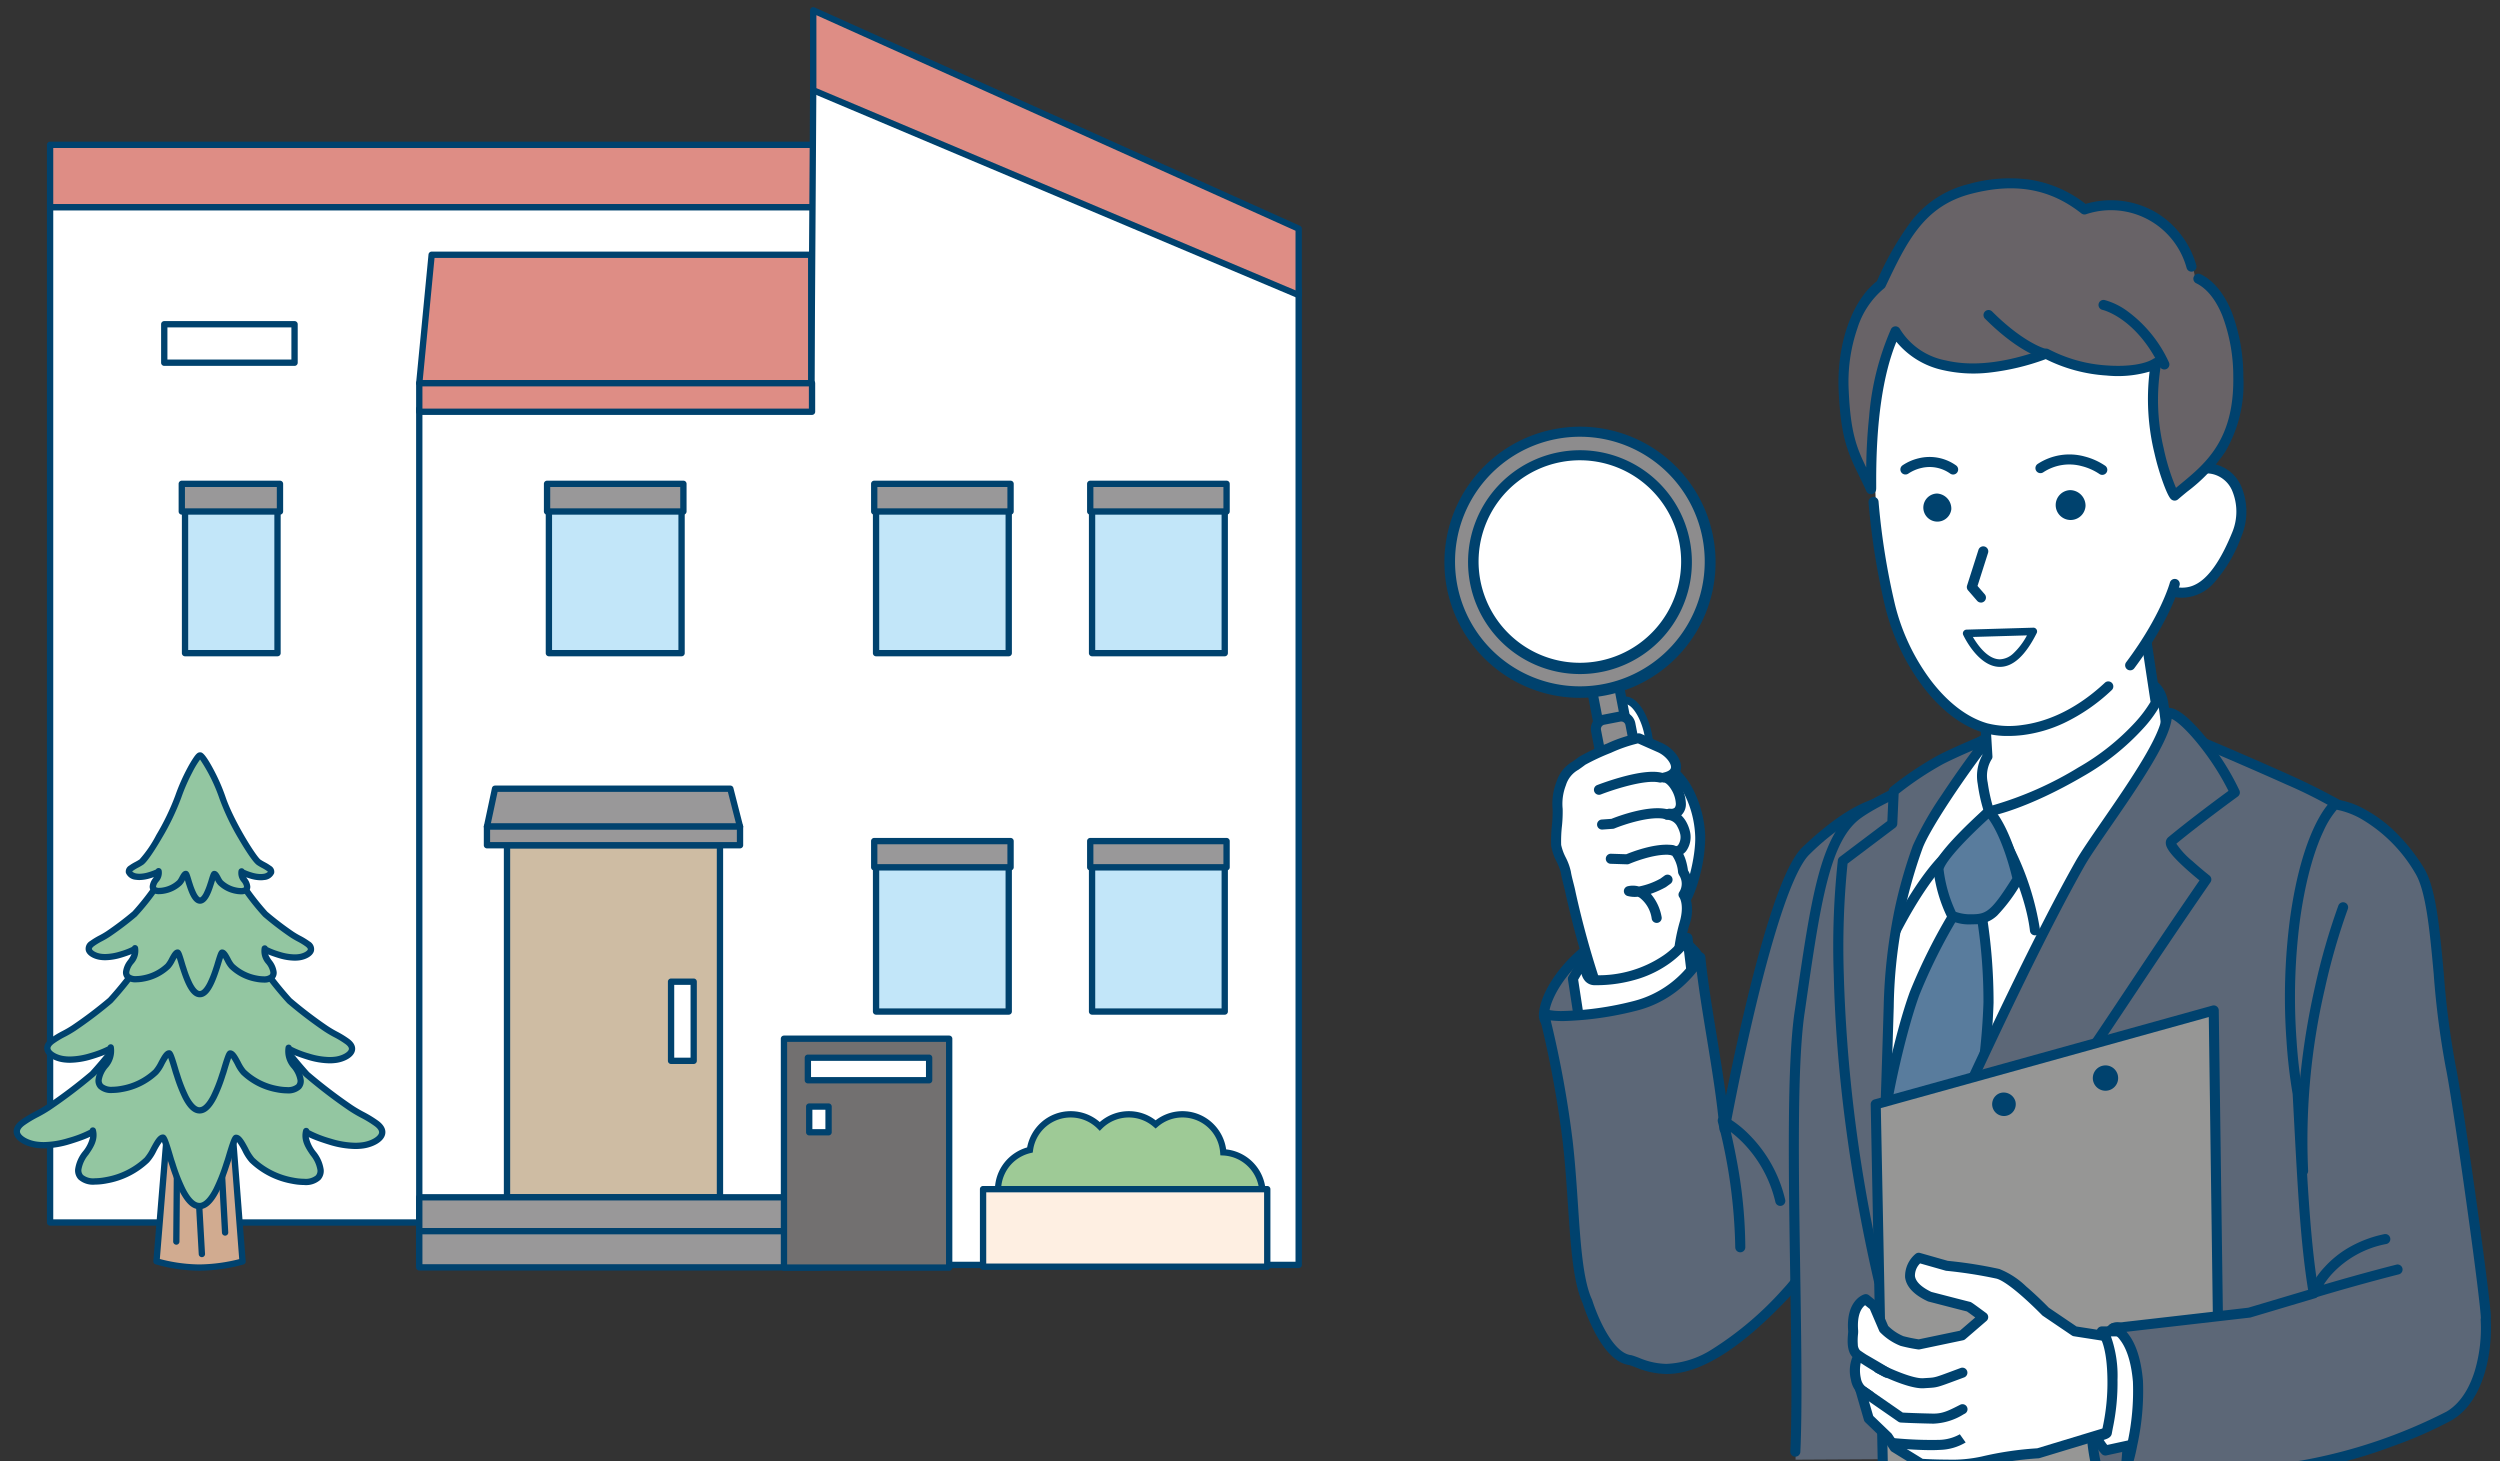
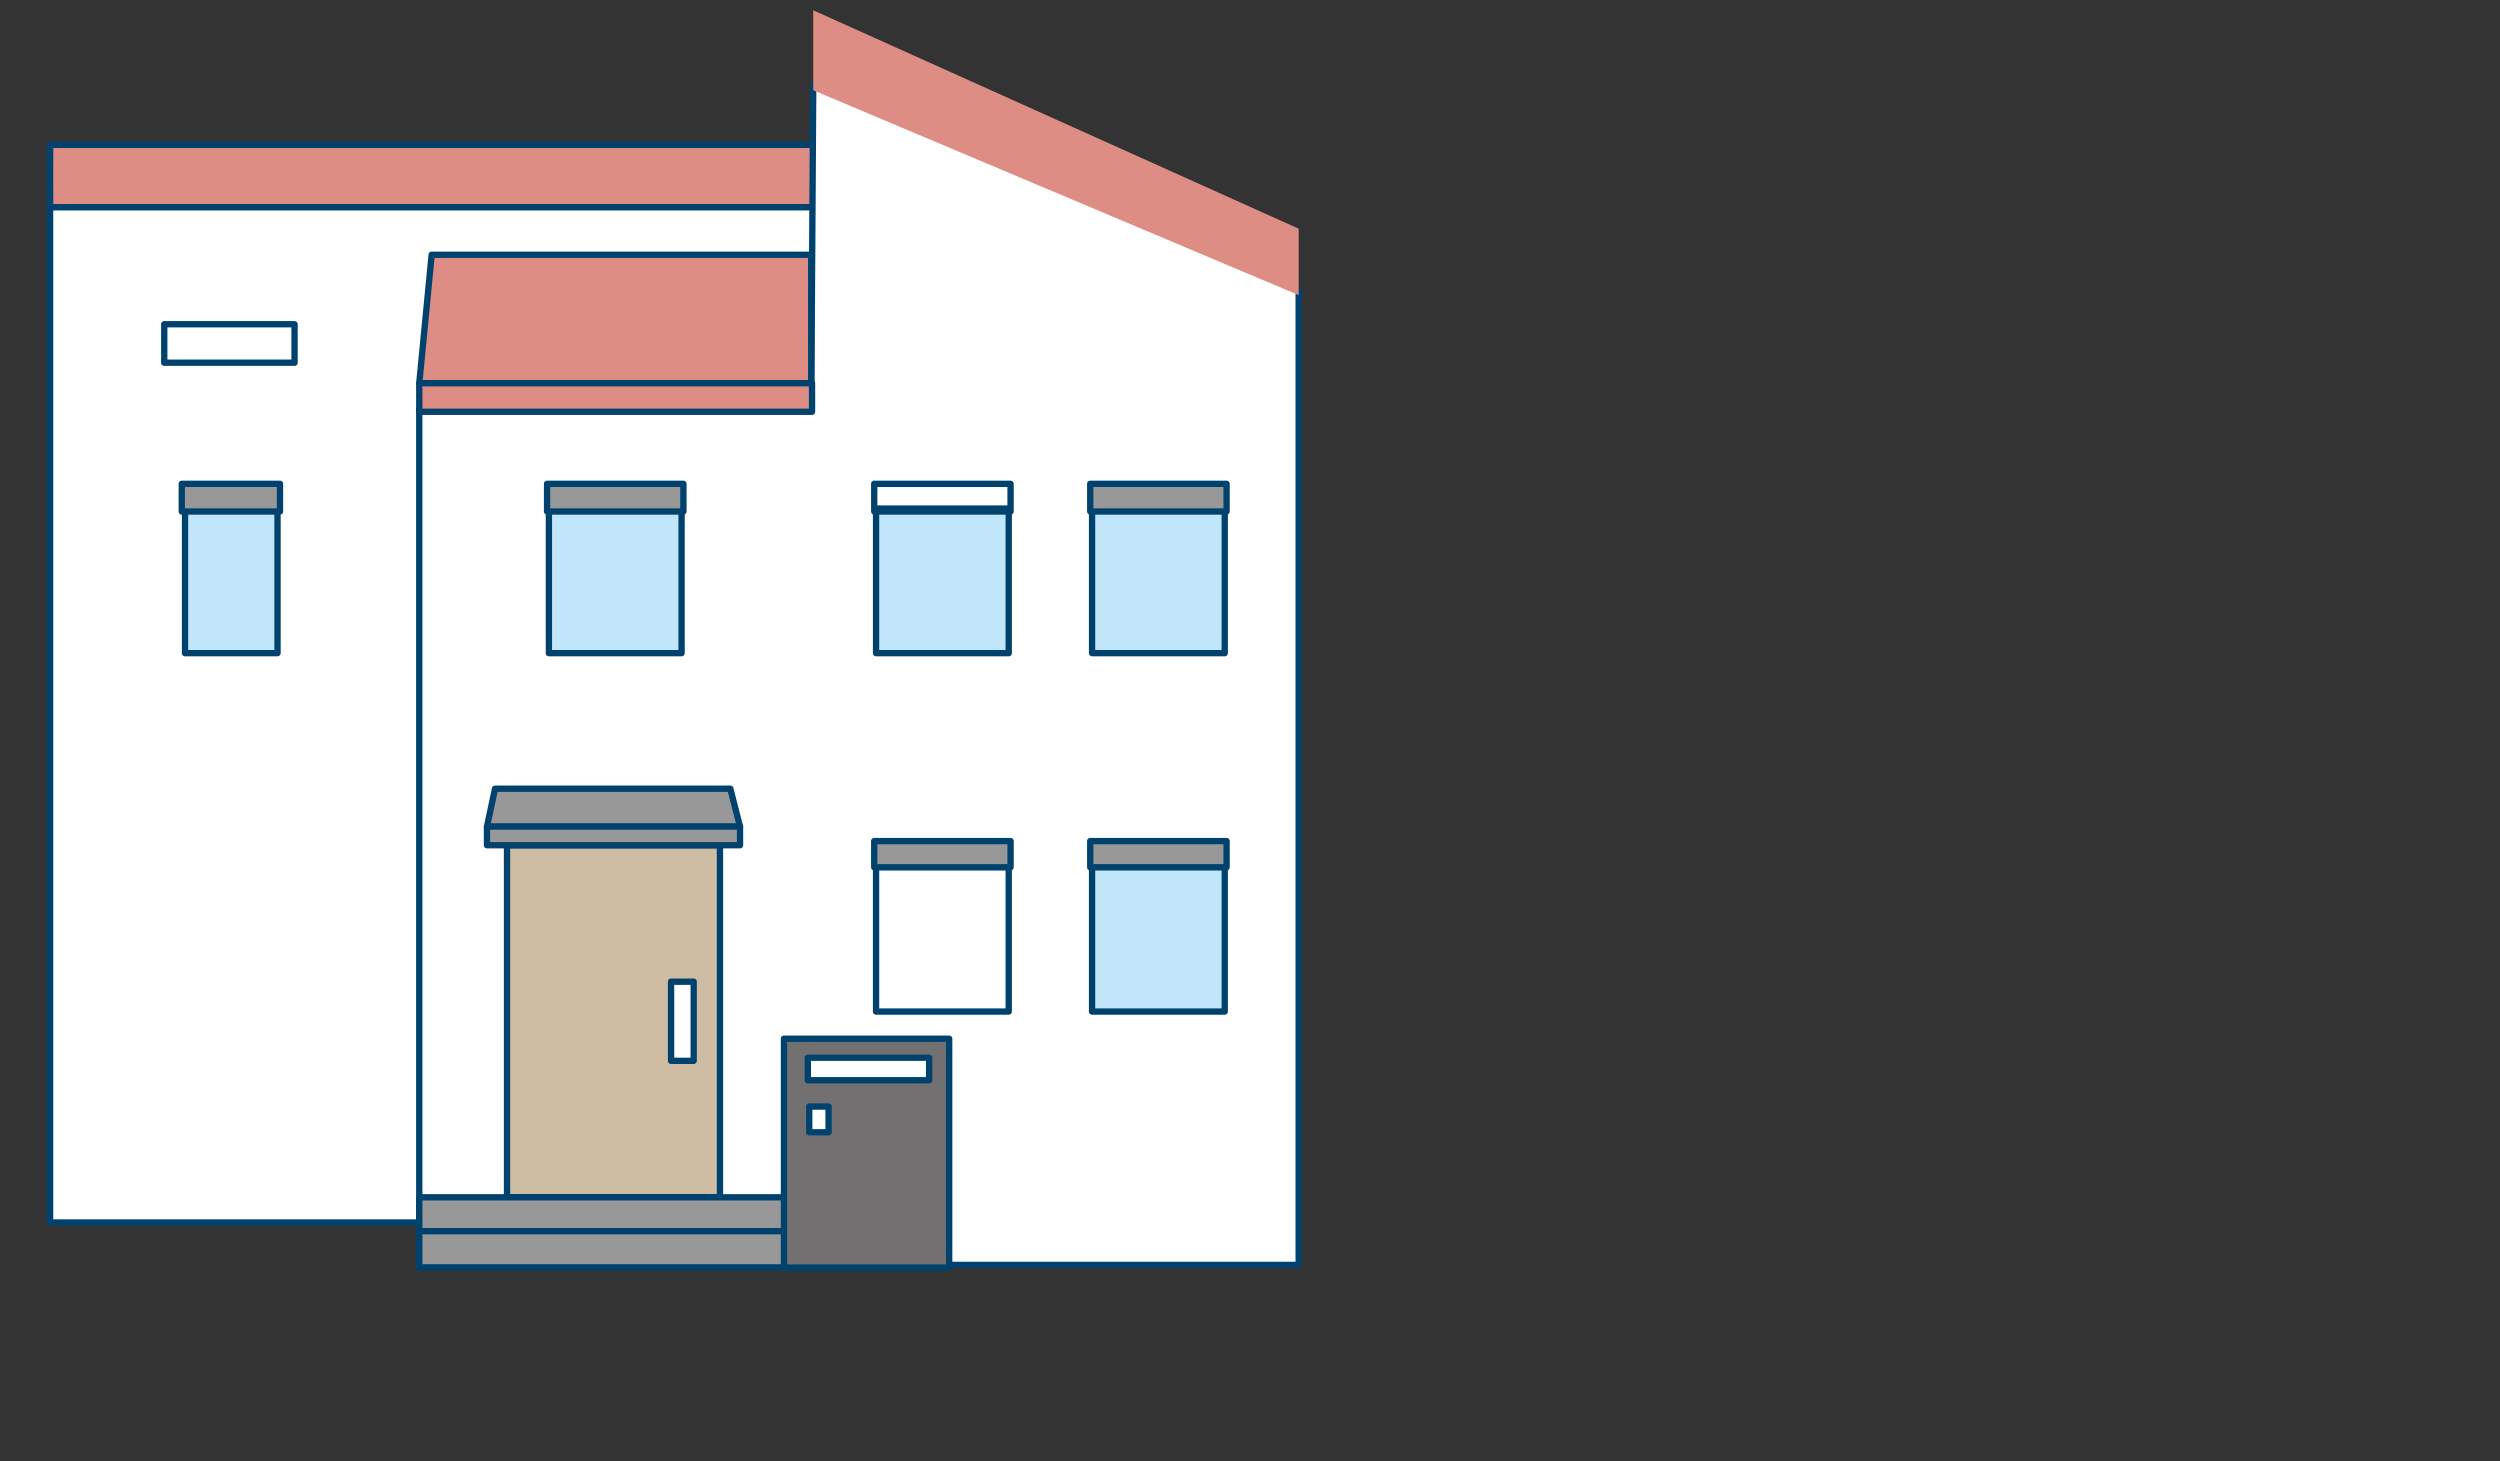
<svg xmlns="http://www.w3.org/2000/svg" width="385" height="225" viewBox="0 0 385 225">
  <rect x="0" y="0" width="385" height="225" fill="#333333" stroke="none" />
  <defs>
    <clipPath id="clip-path">
      <rect id="長方形_3713" data-name="長方形 3713" width="385" height="225" transform="translate(768 3380)" fill="none" />
    </clipPath>
    <clipPath id="clip-path-2">
-       <rect id="長方形_3639" data-name="長方形 3639" width="381.768" height="239.415" fill="none" />
-     </clipPath>
+       </clipPath>
  </defs>
  <g id="マスクグループ_19" data-name="マスクグループ 19" transform="translate(-768 -3380)" clip-path="url(#clip-path)">
    <g id="グループ_6435" data-name="グループ 6435" transform="translate(770 3381)">
      <rect id="長方形_3601" data-name="長方形 3601" width="117.525" height="9.622" transform="translate(5.714 21.304)" fill="#de8d85" />
      <path id="長方形_3602" data-name="長方形 3602" d="M0-.487H117.525a.487.487,0,0,1,.487.487V9.622a.487.487,0,0,1-.487.487H0a.487.487,0,0,1-.487-.487V0A.487.487,0,0,1,0-.487ZM117.038.487H.487V9.135H117.038Z" transform="translate(5.714 21.304)" fill="#00426e" />
      <rect id="長方形_3603" data-name="長方形 3603" width="117.525" height="156.339" transform="translate(5.714 30.926)" fill="#fff" />
      <path id="長方形_3604" data-name="長方形 3604" d="M0-.487H117.525a.487.487,0,0,1,.487.487V156.339a.487.487,0,0,1-.487.487H0a.487.487,0,0,1-.487-.487V0A.487.487,0,0,1,0-.487ZM117.038.487H.487V155.852H117.038Z" transform="translate(5.714 30.926)" fill="#00426e" />
      <path id="パス_3649" data-name="パス 3649" d="M187.406,191.756H51.977V59.925h60.357L112.648,10l74.758,31.553Z" transform="translate(10.59 2.037)" fill="#fff" />
      <path id="パス_3650" data-name="パス 3650" d="M187.406,192.243H51.977a.487.487,0,0,1-.487-.487V59.925a.487.487,0,0,1,.487-.487H111.85l.311-49.445a.487.487,0,0,1,.676-.446L187.6,41.1a.487.487,0,0,1,.3.449V191.756A.487.487,0,0,1,187.406,192.243Zm-134.942-.974H186.919V41.871L113.131,10.728l-.31,49.2a.487.487,0,0,1-.487.484H52.464Z" transform="translate(10.59 2.037)" fill="#00426e" />
      <path id="パス_3651" data-name="パス 3651" d="M112.335,51.541H51.976l1.91-19.779h58.448Z" transform="translate(10.59 6.472)" fill="#de8d85" />
      <path id="パス_3652" data-name="パス 3652" d="M112.335,52.028H51.976a.487.487,0,0,1-.485-.534L53.4,31.716a.487.487,0,0,1,.485-.44h58.448a.487.487,0,0,1,.487.487V51.541A.487.487,0,0,1,112.335,52.028Zm-59.822-.974h59.335V32.25H54.329Z" transform="translate(10.59 6.472)" fill="#00426e" />
      <rect id="長方形_3605" data-name="長方形 3605" width="60.485" height="4.395" transform="translate(62.567 58.014)" fill="#de8d85" />
      <path id="長方形_3606" data-name="長方形 3606" d="M0-.487H60.485A.487.487,0,0,1,60.972,0V4.395a.487.487,0,0,1-.487.487H0a.487.487,0,0,1-.487-.487V0A.487.487,0,0,1,0-.487ZM60,.487H.487V3.908H60Z" transform="translate(62.567 58.014)" fill="#00426e" />
      <rect id="長方形_3607" data-name="長方形 3607" width="32.796" height="54.215" transform="translate(76.079 129.166)" fill="#cebca3" />
      <path id="長方形_3608" data-name="長方形 3608" d="M0-.487H32.8A.487.487,0,0,1,33.283,0V54.215a.487.487,0,0,1-.487.487H0a.487.487,0,0,1-.487-.487V0A.487.487,0,0,1,0-.487ZM32.309.487H.487v53.24H32.309Z" transform="translate(76.079 129.166)" fill="#00426e" />
      <rect id="長方形_3609" data-name="長方形 3609" width="61.705" height="10.446" transform="translate(62.567 183.381)" fill="#999899" />
      <path id="長方形_3610" data-name="長方形 3610" d="M0-.487H61.705A.487.487,0,0,1,62.192,0V10.446a.487.487,0,0,1-.487.487H0a.487.487,0,0,1-.487-.487V0A.487.487,0,0,1,0-.487ZM61.218.487H.487V9.959H61.218Z" transform="translate(62.567 183.381)" fill="#00426e" />
      <rect id="長方形_3611" data-name="長方形 3611" width="61.705" height="5.571" transform="translate(62.567 188.604)" fill="#999899" />
      <path id="長方形_3612" data-name="長方形 3612" d="M0-.487H61.705A.487.487,0,0,1,62.192,0V5.571a.487.487,0,0,1-.487.487H0a.487.487,0,0,1-.487-.487V0A.487.487,0,0,1,0-.487ZM61.218.487H.487v4.6H61.218Z" transform="translate(62.567 188.604)" fill="#00426e" />
      <rect id="長方形_3613" data-name="長方形 3613" width="25.442" height="35.245" transform="translate(118.732 158.964)" fill="#727070" />
      <path id="長方形_3614" data-name="長方形 3614" d="M0-.487H25.442A.487.487,0,0,1,25.929,0V35.245a.487.487,0,0,1-.487.487H0a.487.487,0,0,1-.487-.487V0A.487.487,0,0,1,0-.487ZM24.955.487H.487V34.758H24.955Z" transform="translate(118.732 158.964)" fill="#00426e" />
      <rect id="長方形_3615" data-name="長方形 3615" width="18.674" height="3.468" transform="translate(122.412 161.891)" fill="#fff" />
      <path id="長方形_3616" data-name="長方形 3616" d="M0-.487H18.674A.487.487,0,0,1,19.161,0V3.468a.487.487,0,0,1-.487.487H0a.487.487,0,0,1-.487-.487V0A.487.487,0,0,1,0-.487ZM18.187.487H.487V2.981h17.7Z" transform="translate(122.412 161.891)" fill="#00426e" />
      <rect id="長方形_3617" data-name="長方形 3617" width="2.979" height="3.957" transform="translate(122.62 169.412)" fill="#fff" />
      <path id="長方形_3618" data-name="長方形 3618" d="M0-.487H2.979A.487.487,0,0,1,3.466,0V3.957a.487.487,0,0,1-.487.487H0a.487.487,0,0,1-.487-.487V0A.487.487,0,0,1,0-.487ZM2.492.487H.487V3.47H2.492Z" transform="translate(122.62 169.412)" fill="#00426e" />
      <path id="パス_3653" data-name="パス 3653" d="M99.608,105.908H60.638l1.243-5.838H98.115Z" transform="translate(12.355 20.389)" fill="#999899" />
      <path id="パス_3654" data-name="パス 3654" d="M99.608,106.4H60.638a.487.487,0,0,1-.476-.588l1.243-5.838a.487.487,0,0,1,.476-.386H98.115a.487.487,0,0,1,.472.366l1.493,5.838a.487.487,0,0,1-.472.608Zm-38.369-.974H98.981l-1.244-4.864H62.276Z" transform="translate(12.355 20.389)" fill="#00426e" />
      <rect id="長方形_3619" data-name="長方形 3619" width="38.97" height="2.869" transform="translate(72.993 126.297)" fill="#999899" />
      <path id="長方形_3620" data-name="長方形 3620" d="M0-.487H38.97A.487.487,0,0,1,39.457,0V2.869a.487.487,0,0,1-.487.487H0a.487.487,0,0,1-.487-.487V0A.487.487,0,0,1,0-.487ZM38.483.487h-38V2.382h38Z" transform="translate(72.993 126.297)" fill="#00426e" />
-       <rect id="長方形_3621" data-name="長方形 3621" width="20.432" height="22.263" transform="translate(132.913 132.515)" fill="#c2e6f9" />
      <path id="長方形_3622" data-name="長方形 3622" d="M0-.487H20.432A.487.487,0,0,1,20.919,0V22.263a.487.487,0,0,1-.487.487H0a.487.487,0,0,1-.487-.487V0A.487.487,0,0,1,0-.487ZM19.945.487H.487V21.776H19.945Z" transform="translate(132.913 132.515)" fill="#00426e" />
      <rect id="長方形_3623" data-name="長方形 3623" width="20.432" height="22.263" transform="translate(82.53 77.322)" fill="#c2e6f9" />
      <path id="長方形_3624" data-name="長方形 3624" d="M0-.487H20.432A.487.487,0,0,1,20.919,0V22.263a.487.487,0,0,1-.487.487H0a.487.487,0,0,1-.487-.487V0A.487.487,0,0,1,0-.487ZM19.945.487H.487V21.776H19.945Z" transform="translate(82.53 77.322)" fill="#00426e" />
      <rect id="長方形_3625" data-name="長方形 3625" width="14.242" height="22.263" transform="translate(26.495 77.322)" fill="#c2e6f9" />
      <path id="長方形_3626" data-name="長方形 3626" d="M0-.487H14.242A.487.487,0,0,1,14.729,0V22.263a.487.487,0,0,1-.487.487H0a.487.487,0,0,1-.487-.487V0A.487.487,0,0,1,0-.487ZM13.755.487H.487V21.776H13.755Z" transform="translate(26.495 77.322)" fill="#00426e" />
      <rect id="長方形_3627" data-name="長方形 3627" width="15.122" height="4.258" transform="translate(25.995 73.511)" fill="#999899" />
      <path id="長方形_3628" data-name="長方形 3628" d="M0-.487H15.122A.487.487,0,0,1,15.609,0V4.258a.487.487,0,0,1-.487.487H0a.487.487,0,0,1-.487-.487V0A.487.487,0,0,1,0-.487ZM14.635.487H.487V3.771H14.635Z" transform="translate(25.995 73.511)" fill="#00426e" />
      <rect id="長方形_3629" data-name="長方形 3629" width="20.997" height="4.258" transform="translate(82.247 73.511)" fill="#999899" />
      <path id="長方形_3630" data-name="長方形 3630" d="M0-.487H21A.487.487,0,0,1,21.484,0V4.258A.487.487,0,0,1,21,4.745H0a.487.487,0,0,1-.487-.487V0A.487.487,0,0,1,0-.487ZM20.51.487H.487V3.771H20.51Z" transform="translate(82.247 73.511)" fill="#00426e" />
      <rect id="長方形_3631" data-name="長方形 3631" width="20.432" height="22.263" transform="translate(166.178 132.515)" fill="#c2e6f9" />
      <path id="長方形_3632" data-name="長方形 3632" d="M0-.487H20.432A.487.487,0,0,1,20.919,0V22.263a.487.487,0,0,1-.487.487H0a.487.487,0,0,1-.487-.487V0A.487.487,0,0,1,0-.487ZM19.945.487H.487V21.776H19.945Z" transform="translate(166.178 132.515)" fill="#00426e" />
      <rect id="長方形_3633" data-name="長方形 3633" width="20.432" height="22.263" transform="translate(132.913 77.322)" fill="#c2e6f9" />
      <path id="長方形_3634" data-name="長方形 3634" d="M0-.487H20.432A.487.487,0,0,1,20.919,0V22.263a.487.487,0,0,1-.487.487H0a.487.487,0,0,1-.487-.487V0A.487.487,0,0,1,0-.487ZM19.945.487H.487V21.776H19.945Z" transform="translate(132.913 77.322)" fill="#00426e" />
      <rect id="長方形_3635" data-name="長方形 3635" width="20.432" height="22.263" transform="translate(166.178 77.322)" fill="#c2e6f9" />
      <path id="長方形_3636" data-name="長方形 3636" d="M0-.487H20.432A.487.487,0,0,1,20.919,0V22.263a.487.487,0,0,1-.487.487H0a.487.487,0,0,1-.487-.487V0A.487.487,0,0,1,0-.487ZM19.945.487H.487V21.776H19.945Z" transform="translate(166.178 77.322)" fill="#00426e" />
      <rect id="長方形_3637" data-name="長方形 3637" width="3.482" height="12.189" transform="translate(101.344 150.179)" fill="#fff" />
      <path id="長方形_3638" data-name="長方形 3638" d="M0-.487H3.482A.487.487,0,0,1,3.969,0V12.189a.487.487,0,0,1-.487.487H0a.487.487,0,0,1-.487-.487V0A.487.487,0,0,1,0-.487ZM3,.487H.487V11.7H3Z" transform="translate(101.344 150.179)" fill="#00426e" />
      <path id="パス_3655" data-name="パス 3655" d="M102.379,12.8l74.758,31.553V34.122L102.379.487Z" transform="translate(20.86 0.099)" fill="#de8d85" />
      <g id="グループ_6432" data-name="グループ 6432">
        <g id="グループ_6431" data-name="グループ 6431" clip-path="url(#clip-path-2)">
-           <path id="パス_3656" data-name="パス 3656" d="M102.379,0a.487.487,0,0,1,.2.043l74.758,33.635a.487.487,0,0,1,.287.444V44.349a.487.487,0,0,1-.676.449L102.19,13.245a.487.487,0,0,1-.3-.449V.487A.487.487,0,0,1,102.379,0ZM176.65,34.437,102.866,1.24V12.473L176.65,43.615Z" transform="translate(20.86 0.099)" fill="#00426e" />
-         </g>
+           </g>
      </g>
      <rect id="長方形_3640" data-name="長方形 3640" width="20.065" height="5.925" transform="translate(23.296 48.935)" fill="#fff" />
      <path id="長方形_3641" data-name="長方形 3641" d="M0-.487H20.065A.487.487,0,0,1,20.552,0V5.925a.487.487,0,0,1-.487.487H0a.487.487,0,0,1-.487-.487V0A.487.487,0,0,1,0-.487ZM19.578.487H.487V5.438H19.578Z" transform="translate(23.296 48.935)" fill="#00426e" />
-       <rect id="長方形_3642" data-name="長方形 3642" width="20.997" height="4.258" transform="translate(132.63 73.511)" fill="#999899" />
      <path id="長方形_3643" data-name="長方形 3643" d="M0-.487H21A.487.487,0,0,1,21.484,0V4.258A.487.487,0,0,1,21,4.745H0a.487.487,0,0,1-.487-.487V0A.487.487,0,0,1,0-.487ZM20.51.487H.487V3.771H20.51Z" transform="translate(132.63 73.511)" fill="#00426e" />
      <rect id="長方形_3644" data-name="長方形 3644" width="20.997" height="4.258" transform="translate(165.896 73.511)" fill="#999899" />
      <path id="長方形_3645" data-name="長方形 3645" d="M0-.487H21A.487.487,0,0,1,21.484,0V4.258A.487.487,0,0,1,21,4.745H0a.487.487,0,0,1-.487-.487V0A.487.487,0,0,1,0-.487ZM20.51.487H.487V3.771H20.51Z" transform="translate(165.896 73.511)" fill="#00426e" />
      <rect id="長方形_3646" data-name="長方形 3646" width="20.997" height="4.031" transform="translate(132.63 128.529)" fill="#999899" />
      <path id="長方形_3647" data-name="長方形 3647" d="M0-.487H21A.487.487,0,0,1,21.484,0V4.031A.487.487,0,0,1,21,4.518H0a.487.487,0,0,1-.487-.487V0A.487.487,0,0,1,0-.487ZM20.51.487H.487V3.544H20.51Z" transform="translate(132.63 128.529)" fill="#00426e" />
      <rect id="長方形_3648" data-name="長方形 3648" width="20.997" height="4.031" transform="translate(165.896 128.529)" fill="#999899" />
      <path id="長方形_3649" data-name="長方形 3649" d="M0-.487H21A.487.487,0,0,1,21.484,0V4.031A.487.487,0,0,1,21,4.518H0a.487.487,0,0,1-.487-.487V0A.487.487,0,0,1,0-.487ZM20.51.487H.487V3.544H20.51Z" transform="translate(165.896 128.529)" fill="#00426e" />
      <g id="グループ_6434" data-name="グループ 6434">
        <g id="グループ_6433" data-name="グループ 6433" clip-path="url(#clip-path-2)">
          <path id="パス_3657" data-name="パス 3657" d="M30.061,143.94l1.553,20.006a26.2,26.2,0,0,1-6.627.938,24.714,24.714,0,0,1-6.629-.965l1.637-20Z" transform="translate(3.74 29.324)" fill="#d1ab90" />
          <path id="パス_3658" data-name="パス 3658" d="M20,143.433h0l10.066.02a.487.487,0,0,1,.485.449L32.1,163.909a.487.487,0,0,1-.346.5,26.433,26.433,0,0,1-6.765.958h-.047a24.983,24.983,0,0,1-6.729-.988.487.487,0,0,1-.34-.5l1.637-20A.487.487,0,0,1,20,143.433Zm9.615.994-9.166-.019L18.876,163.56a24.589,24.589,0,0,0,6.066.837h.044a26.085,26.085,0,0,0,6.111-.815Z" transform="translate(3.74 29.324)" fill="#00426e" />
          <path id="線_4" data-name="線 4" d="M.7,13.416a.487.487,0,0,1-.486-.461L-.486.026a.487.487,0,0,1,.46-.513.487.487,0,0,1,.513.46l.7,12.929a.487.487,0,0,1-.46.513Z" transform="translate(31.966 175.877)" fill="#00426e" />
          <path id="線_5" data-name="線 5" d="M.728,13.415a.487.487,0,0,1-.486-.46L-.486.027A.487.487,0,0,1-.027-.486a.487.487,0,0,1,.514.459L1.214,12.9a.487.487,0,0,1-.459.514Z" transform="translate(28.362 179.189)" fill="#00426e" />
          <path id="線_6" data-name="線 6" d="M0,13.436H0a.487.487,0,0,1-.483-.491L-.369,0A.487.487,0,0,1,.122-.487.487.487,0,0,1,.6,0L.487,12.953A.487.487,0,0,1,0,13.436Z" transform="translate(25.151 177.252)" fill="#00426e" />
          <path id="パス_3659" data-name="パス 3659" d="M1.343,146.914c1.26-.951,2.764-1.542,4.059-2.426a78.623,78.623,0,0,0,6.7-5.075c2.572-2.191,11.472-16.176,13.56-16.536a7.563,7.563,0,0,1,3.018.1,7.562,7.562,0,0,1,3.018-.088c2.086.368,10.928,14.39,13.49,16.591a79.089,79.089,0,0,0,6.68,5.1c1.292.888,2.793,1.485,4.049,2.441,2.122,1.617-.166,3.056-2.081,3.337a12.123,12.123,0,0,1-5.132-.571c-.385-.113-3.77-1.174-3.65-1.635-.628,2.41,2.1,3.85,2.219,5.989.118,2.227-2.9,1.946-4.318,1.662a12.109,12.109,0,0,1-6.232-3.151c-.813-.76-1.7-3.443-2.469-3.448-.29,0-1.147,3.145-1.293,3.555-.512,1.446-2.095,6.977-4.359,6.953-2.263.014-3.823-5.523-4.33-6.971-.143-.41-.987-3.561-1.277-3.559-.764,0-1.667,2.681-2.483,3.437a12.108,12.108,0,0,1-6.245,3.125c-1.424.279-4.438.546-4.309-1.679.123-2.138,2.86-3.567,2.241-5.98.119.462-3.271,1.508-3.656,1.62a12.126,12.126,0,0,1-5.133.549c-1.915-.288-4.2-1.737-2.068-3.345" transform="translate(0.099 25.015)" fill="#93c6a1" />
          <path id="パス_3660" data-name="パス 3660" d="M28.618,160.206h-.024c-1.082,0-2.068-.892-3.015-2.728A28.328,28.328,0,0,1,24,153.471c-.074-.224-.137-.417-.188-.562-.035-.1-.1-.309-.189-.624-.146-.5-.533-1.817-.785-2.439A10.829,10.829,0,0,0,22,151.222a7.4,7.4,0,0,1-1.158,1.76,12.552,12.552,0,0,1-6.482,3.246,9.942,9.942,0,0,1-1.857.192,3.352,3.352,0,0,1-2.516-.81,2.02,2.02,0,0,1-.516-1.568,5.557,5.557,0,0,1,1.237-2.773,5.179,5.179,0,0,0,1.078-2.227c-.275.135-.628.284-1.054.445-.89.337-1.846.631-2.053.691a14.387,14.387,0,0,1-4.014.659,8.932,8.932,0,0,1-1.327-.1c-1.376-.207-2.993-.964-3.291-2.137-.129-.506-.059-1.277,1-2.078a17.7,17.7,0,0,1,2.279-1.387,20.246,20.246,0,0,0,1.8-1.053,77.633,77.633,0,0,0,6.659-5.043,63.077,63.077,0,0,0,5.566-7.072c1.62-2.215,3.3-4.505,4.728-6.282,2.217-2.75,3.013-3.206,3.5-3.29A8.8,8.8,0,0,1,27,122.286a6.944,6.944,0,0,1,1.679.188,6.9,6.9,0,0,1,1.641-.18,8.788,8.788,0,0,1,1.461.118c.486.086,1.28.545,3.485,3.3,1.425,1.783,3.091,4.08,4.7,6.3a63.106,63.106,0,0,0,5.535,7.094,78.13,78.13,0,0,0,6.639,5.072,20.255,20.255,0,0,0,1.794,1.059,17.715,17.715,0,0,1,2.274,1.4c1.058.806,1.124,1.577.994,2.082-.3,1.172-1.923,1.923-3.3,2.124a8.92,8.92,0,0,1-1.288.091,14.3,14.3,0,0,1-4.052-.676c-.2-.06-1.153-.355-2.052-.7-.425-.163-.778-.314-1.053-.45a5.178,5.178,0,0,0,1.069,2.231,5.563,5.563,0,0,1,1.227,2.779,2.022,2.022,0,0,1-.521,1.563,3.329,3.329,0,0,1-2.493.8,9.93,9.93,0,0,1-1.886-.2,12.554,12.554,0,0,1-6.469-3.273,7.408,7.408,0,0,1-1.149-1.764,10.836,10.836,0,0,0-.833-1.381c-.254.62-.646,1.933-.793,2.426-.1.32-.159.532-.2.634-.051.144-.114.334-.188.555a28.342,28.342,0,0,1-1.592,4C30.688,159.315,29.7,160.205,28.618,160.206Zm-.015-.974h.015c.664,0,1.411-.761,2.159-2.2a27.525,27.525,0,0,0,1.532-3.856c.075-.226.14-.42.194-.573.028-.079.1-.315.18-.587.159-.534.378-1.265.59-1.881.359-1.042.562-1.411.982-1.411.735,0,1.224.914,1.845,2.064a7.338,7.338,0,0,0,.957,1.515,11.631,11.631,0,0,0,5.995,3.03,9.111,9.111,0,0,0,1.694.181,2.494,2.494,0,0,0,1.786-.5,1.076,1.076,0,0,0,.255-.841,4.79,4.79,0,0,0-1.059-2.282c-.729-1.068-1.555-2.278-1.145-3.854v0a.487.487,0,0,1,.94-.008,17.059,17.059,0,0,0,3.318,1.3,13.377,13.377,0,0,0,3.777.637,7.946,7.946,0,0,0,1.147-.081c1.223-.179,2.344-.809,2.5-1.4.1-.4-.292-.8-.641-1.063a16.73,16.73,0,0,0-2.15-1.315,21.3,21.3,0,0,1-1.88-1.112,79.089,79.089,0,0,1-6.721-5.136c-1.124-.966-3.342-4.024-5.689-7.262-1.6-2.213-3.263-4.5-4.674-6.266-2.109-2.639-2.748-2.928-2.894-2.954a7.775,7.775,0,0,0-1.291-.1,5.54,5.54,0,0,0-1.505.179.487.487,0,0,1-.276,0A5.579,5.579,0,0,0,27,123.26a7.785,7.785,0,0,0-1.257.1c-.146.025-.786.312-2.907,2.942-1.418,1.759-3.087,4.04-4.7,6.246-2.362,3.229-4.592,6.278-5.72,7.239a78.587,78.587,0,0,1-6.741,5.107A21.287,21.287,0,0,1,3.792,146,16.717,16.717,0,0,0,1.636,147.3c-.35.264-.746.663-.645,1.061.151.6,1.27,1.23,2.492,1.414a7.957,7.957,0,0,0,1.182.086,13.458,13.458,0,0,0,3.743-.621,16.985,16.985,0,0,0,3.322-1.285.487.487,0,0,1,.94.011v0c.4,1.577-.428,2.784-1.161,3.849a4.785,4.785,0,0,0-1.067,2.277,1.074,1.074,0,0,0,.252.843,2.519,2.519,0,0,0,1.808.5,9.122,9.122,0,0,0,1.67-.174,11.63,11.63,0,0,0,6.008-3,7.33,7.33,0,0,0,.964-1.511c.625-1.148,1.118-2.054,1.85-2.055.422,0,.624.372.981,1.421.211.62.426,1.353.583,1.888.079.268.146.5.174.577.054.154.119.351.194.579a27.513,27.513,0,0,0,1.518,3.865c.743,1.44,1.486,2.2,2.149,2.2H28.6Z" transform="translate(0.099 25.015)" fill="#00426e" />
          <path id="パス_3661" data-name="パス 3661" d="M5.109,135.759c1.05-.793,2.305-1.286,3.385-2.022a65.934,65.934,0,0,0,5.587-4.231c2.144-1.826,9.564-13.488,11.3-13.788a6.309,6.309,0,0,1,2.517.084,6.307,6.307,0,0,1,2.516-.073c1.741.307,9.111,12,11.249,13.834a65.816,65.816,0,0,0,5.569,4.255c1.076.742,2.329,1.239,3.377,2.036,1.77,1.348-.138,2.548-1.736,2.783a10.129,10.129,0,0,1-4.278-.477c-.321-.094-3.143-.979-3.042-1.363-.525,2.009,1.753,3.21,1.848,4.993.1,1.856-2.414,1.623-3.6,1.386a10.1,10.1,0,0,1-5.2-2.627c-.677-.633-1.42-2.871-2.057-2.876-.243,0-.958,2.623-1.079,2.964-.427,1.207-1.747,5.818-3.634,5.8-1.887.012-3.188-4.6-3.61-5.812-.119-.342-.823-2.968-1.067-2.968-.636,0-1.389,2.237-2.069,2.866a10.091,10.091,0,0,1-5.207,2.606c-1.186.232-3.7.455-3.593-1.4.1-1.784,2.385-2.974,1.869-4.986.1.384-2.726,1.257-3.048,1.349a10.1,10.1,0,0,1-4.281.459c-1.6-.241-3.5-1.449-1.724-2.789" transform="translate(0.895 23.56)" fill="#93c6a1" />
          <path id="パス_3662" data-name="パス 3662" d="M27.851,146.921h-.02c-.936,0-1.782-.758-2.587-2.319a23.676,23.676,0,0,1-1.32-3.353c-.061-.185-.114-.345-.156-.466-.029-.082-.074-.235-.157-.52-.111-.379-.4-1.347-.6-1.9a11.417,11.417,0,0,0-.6,1.021,6.213,6.213,0,0,1-.982,1.49,10.539,10.539,0,0,1-5.445,2.727,8.371,8.371,0,0,1-1.562.162,2.871,2.871,0,0,1-2.158-.7,1.761,1.761,0,0,1-.453-1.367,4.7,4.7,0,0,1,1.046-2.355,4.666,4.666,0,0,0,.865-1.673c-.208.1-.459.2-.75.31-.751.284-1.559.532-1.719.578a12.042,12.042,0,0,1-3.369.554,7.534,7.534,0,0,1-1.119-.081c-1.173-.177-2.553-.829-2.81-1.843-.113-.445-.054-1.122.866-1.816a14.73,14.73,0,0,1,1.912-1.163,16.749,16.749,0,0,0,1.492-.872,65.04,65.04,0,0,0,5.545-4.2,53.835,53.835,0,0,0,4.627-5.883c1.351-1.848,2.749-3.758,3.944-5.242,1.86-2.308,2.525-2.7,2.967-2.772a7.432,7.432,0,0,1,1.2-.094,5.911,5.911,0,0,1,1.4.154,5.868,5.868,0,0,1,1.368-.148,7.432,7.432,0,0,1,1.232.1c.441.078,1.1.469,2.954,2.783,1.189,1.488,2.578,3.4,3.921,5.256a53.756,53.756,0,0,0,4.605,5.9,64.909,64.909,0,0,0,5.528,4.224A16.693,16.693,0,0,0,49,134.3a14.77,14.77,0,0,1,1.9,1.168c.917.7.973,1.376.858,1.821-.261,1.013-1.644,1.659-2.818,1.832a7.538,7.538,0,0,1-1.082.076,12.016,12.016,0,0,1-3.4-.567c-.158-.046-.962-.3-1.717-.585-.29-.111-.541-.216-.748-.313a4.665,4.665,0,0,0,.858,1.677,4.7,4.7,0,0,1,1.036,2.358,1.762,1.762,0,0,1-.456,1.363,2.849,2.849,0,0,1-2.137.694,8.347,8.347,0,0,1-1.588-.168,10.549,10.549,0,0,1-5.434-2.748,6.221,6.221,0,0,1-.974-1.492,11.39,11.39,0,0,0-.6-1.027c-.209.549-.5,1.516-.61,1.895-.085.284-.13.437-.159.518-.043.12-.1.279-.157.464a23.706,23.706,0,0,1-1.332,3.345C29.632,146.164,28.785,146.921,27.851,146.921Zm-.014-.974h.013c.514,0,1.127-.635,1.728-1.789a22.889,22.889,0,0,0,1.272-3.2c.063-.189.117-.352.163-.48.022-.062.079-.252.144-.472.133-.446.316-1.058.495-1.577.291-.842.474-1.239.9-1.239.661,0,1.079.782,1.609,1.765a6.119,6.119,0,0,0,.781,1.242,9.626,9.626,0,0,0,4.959,2.5,7.5,7.5,0,0,0,1.4.149,2.038,2.038,0,0,0,1.43-.39.82.82,0,0,0,.19-.641,3.936,3.936,0,0,0-.868-1.861,3.885,3.885,0,0,1-.965-3.281h0a.487.487,0,0,1,.931-.035,14.914,14.914,0,0,0,2.718,1.054,11.091,11.091,0,0,0,3.131.528,6.559,6.559,0,0,0,.941-.066c.974-.143,1.9-.652,2.016-1.112.074-.288-.234-.6-.505-.8a13.828,13.828,0,0,0-1.78-1.088,17.685,17.685,0,0,1-1.578-.934,65.871,65.871,0,0,1-5.61-4.287,50.544,50.544,0,0,1-4.76-6.072c-1.331-1.836-2.708-3.735-3.88-5.2a23.037,23.037,0,0,0-1.547-1.787c-.606-.611-.821-.66-.83-.662a6.417,6.417,0,0,0-1.062-.085,4.533,4.533,0,0,0-1.232.146.487.487,0,0,1-.276,0,4.576,4.576,0,0,0-1.261-.151,6.418,6.418,0,0,0-1.035.08c-.009,0-.224.05-.833.659a23.068,23.068,0,0,0-1.555,1.782c-1.178,1.463-2.563,3.357-3.9,5.188a50.613,50.613,0,0,1-4.781,6.049,66,66,0,0,1-5.628,4.263,17.73,17.73,0,0,1-1.578.925A13.789,13.789,0,0,0,5.4,136.148c-.273.206-.582.511-.509.8.117.46,1.038.973,2.012,1.12a6.556,6.556,0,0,0,.974.071,11.117,11.117,0,0,0,3.1-.515,15.043,15.043,0,0,0,2.724-1.043.487.487,0,0,1,.931.04h0a3.887,3.887,0,0,1-.979,3.276,3.941,3.941,0,0,0-.876,1.859.819.819,0,0,0,.189.642,2.063,2.063,0,0,0,1.45.4,7.522,7.522,0,0,0,1.375-.143,9.617,9.617,0,0,0,4.97-2.485,6.105,6.105,0,0,0,.789-1.241c.533-.979.954-1.753,1.61-1.755.428,0,.61.4.9,1.243.177.52.357,1.132.488,1.58.065.22.121.41.142.473.045.129.1.293.161.483a22.859,22.859,0,0,0,1.261,3.211c.6,1.155,1.207,1.792,1.721,1.792Z" transform="translate(0.895 23.56)" fill="#00426e" />
          <path id="パス_3663" data-name="パス 3663" d="M10.213,122.368c.767-.578,1.682-.938,2.47-1.475a48.56,48.56,0,0,0,4.076-3.088c1.565-1.333,6.978-9.841,8.248-10.06a4.61,4.61,0,0,1,1.835.063,4.633,4.633,0,0,1,1.837-.055c1.269.225,6.647,8.755,8.206,10.093a47.91,47.91,0,0,0,4.063,3.1c.786.54,1.7.9,2.464,1.485,1.29.983-.1,1.86-1.268,2.031a7.388,7.388,0,0,1-3.12-.348c-.235-.069-2.293-.715-2.22-.994-.383,1.466,1.278,2.341,1.348,3.644.072,1.353-1.761,1.183-2.625,1.01a7.372,7.372,0,0,1-3.792-1.916c-.494-.462-1.036-2.093-1.5-2.1a10.394,10.394,0,0,0-.786,2.161c-.312.881-1.275,4.246-2.652,4.23-1.377.01-2.326-3.358-2.634-4.241a10.448,10.448,0,0,0-.778-2.164c-.465,0-1.015,1.63-1.51,2.091a7.369,7.369,0,0,1-3.8,1.9c-.865.17-2.7.332-2.622-1.022.076-1.3,1.741-2.169,1.364-3.638.072.28-1.989.918-2.223.986a7.394,7.394,0,0,1-3.123.335c-1.164-.176-2.553-1.058-1.258-2.036" transform="translate(1.975 21.94)" fill="#93c6a1" />
          <path id="パス_3664" data-name="パス 3664" d="M26.806,130.643H26.79c-1.393,0-2.253-2.033-2.975-4.231-.044-.134-.082-.25-.112-.337-.022-.063-.057-.18-.121-.4s-.213-.723-.344-1.112c-.1.171-.211.369-.292.517a4.628,4.628,0,0,1-.738,1.116,7.82,7.82,0,0,1-4.039,2.022,6.238,6.238,0,0,1-1.165.12,2.216,2.216,0,0,1-1.67-.553,1.42,1.42,0,0,1-.366-1.1,3.58,3.58,0,0,1,.786-1.784,4.563,4.563,0,0,0,.535-.911c-.1.04-.2.078-.295.114-.559.212-1.149.392-1.265.426a8.957,8.957,0,0,1-2.5.409,5.619,5.619,0,0,1-.833-.061c-.9-.136-1.956-.645-2.159-1.443a1.366,1.366,0,0,1,.68-1.462,10.946,10.946,0,0,1,1.412-.859,12.242,12.242,0,0,0,1.078-.63,47.766,47.766,0,0,0,4.035-3.056,39.455,39.455,0,0,0,3.356-4.271c.987-1.349,2.007-2.744,2.881-3.828,1.307-1.622,1.842-2,2.244-2.069a5.581,5.581,0,0,1,.894-.07,4.5,4.5,0,0,1,1.024.109,4.351,4.351,0,0,1,1-.1,5.636,5.636,0,0,1,.917.073c.4.071.936.452,2.236,2.079.869,1.088,1.884,2.487,2.864,3.839a39.453,39.453,0,0,0,3.339,4.285,47.1,47.1,0,0,0,4.021,3.073,12.2,12.2,0,0,0,1.075.634,10.926,10.926,0,0,1,1.408.865,1.367,1.367,0,0,1,.674,1.466c-.206.8-1.267,1.3-2.165,1.434a5.615,5.615,0,0,1-.807.057,8.894,8.894,0,0,1-2.521-.419c-.116-.034-.707-.218-1.263-.431-.1-.037-.2-.075-.295-.115a4.562,4.562,0,0,0,.53.913,3.58,3.58,0,0,1,.779,1.789,1.419,1.419,0,0,1-.369,1.091,2.2,2.2,0,0,1-1.655.548,6.2,6.2,0,0,1-1.184-.125,7.821,7.821,0,0,1-4.029-2.038,4.612,4.612,0,0,1-.736-1.121c-.08-.148-.186-.346-.289-.517-.134.392-.285.9-.351,1.12s-.1.325-.119.388c-.03.086-.069.2-.113.335C29.063,128.615,28.2,130.643,26.806,130.643Zm-.01-.974h.01c.319,0,.736-.45,1.144-1.235a16.6,16.6,0,0,0,.92-2.319c.046-.138.086-.258.119-.352.015-.043.058-.188.1-.341.1-.326.231-.773.362-1.154.184-.534.344-1,.786-.99.554,0,.892.631,1.283,1.357a4.558,4.558,0,0,0,.544.872,6.9,6.9,0,0,0,3.554,1.794,5.316,5.316,0,0,0,.993.106,1.4,1.4,0,0,0,.948-.244.453.453,0,0,0,.1-.369,2.79,2.79,0,0,0-.611-1.292,2.941,2.941,0,0,1-.723-2.5v0a.487.487,0,0,1,.913-.081,11.667,11.667,0,0,0,1.914.731,7.969,7.969,0,0,0,2.247.38,4.637,4.637,0,0,0,.666-.047c.7-.1,1.3-.462,1.363-.714.041-.158-.235-.383-.321-.448a10.042,10.042,0,0,0-1.284-.785,13.12,13.12,0,0,1-1.16-.687,48.068,48.068,0,0,1-4.1-3.136,36.825,36.825,0,0,1-3.493-4.453c-.951-1.312-1.935-2.668-2.777-3.728-1.25-1.573-1.638-1.778-1.711-1.8a4.64,4.64,0,0,0-.741-.057,3.2,3.2,0,0,0-.866.1.487.487,0,0,1-.276,0,3.207,3.207,0,0,0-.884-.105,4.589,4.589,0,0,0-.721.054c-.073.026-.462.229-1.719,1.8-.847,1.056-1.836,2.409-2.792,3.717a36.816,36.816,0,0,1-3.511,4.438,48.727,48.727,0,0,1-4.117,3.119,13.159,13.159,0,0,1-1.163.682,10.063,10.063,0,0,0-1.288.78c-.085.064-.362.288-.322.445.064.252.659.614,1.36.72a4.643,4.643,0,0,0,.688.05,8.032,8.032,0,0,0,2.227-.371,11.762,11.762,0,0,0,1.917-.724.487.487,0,0,1,.913.085v0a2.941,2.941,0,0,1-.734,2.5,2.79,2.79,0,0,0-.616,1.288.453.453,0,0,0,.1.371,1.415,1.415,0,0,0,.962.247,5.35,5.35,0,0,0,.978-.1,6.9,6.9,0,0,0,3.563-1.78,4.583,4.583,0,0,0,.546-.868c.395-.725.735-1.351,1.293-1.353.44,0,.6.457.776.987.129.378.26.825.356,1.151.047.158.09.307.106.351.034.1.073.216.119.355a16.575,16.575,0,0,0,.911,2.324c.405.786.82,1.237,1.138,1.237Z" transform="translate(1.975 21.94)" fill="#00426e" />
          <path id="パス_3665" data-name="パス 3665" d="M15.166,113.182c.491-.371,1.076-.6,1.581-.945.9-.614,4.482-6.517,5.683-10.071.965-2.853,2.98-6.456,3.357-6.344.379-.111,2.482,3.582,3.452,6.5,1.175,3.525,4.7,9.337,5.6,9.956.5.345,1.088.578,1.577.951.826.628-.065,1.189-.81,1.3a4.714,4.714,0,0,1-2-.221c-.149-.043-1.466-.457-1.42-.637-.244.939.819,1.5.863,2.332.047.867-1.127.757-1.68.648a4.709,4.709,0,0,1-2.426-1.228c-.317-.295-.663-1.34-.961-1.342a6.763,6.763,0,0,0-.5,1.384c-.2.563-.815,2.716-1.7,2.706-.881.006-1.488-2.149-1.685-2.713a6.648,6.648,0,0,0-.5-1.386c-.3,0-.649,1.044-.965,1.337a4.706,4.706,0,0,1-2.432,1.217c-.555.108-1.727.213-1.678-.654.049-.833,1.115-1.388.874-2.328.046.181-1.274.587-1.424.631a4.717,4.717,0,0,1-2,.213c-.745-.111-1.632-.675-.8-1.3" transform="translate(3.022 19.523)" fill="#93c6a1" />
          <path id="パス_3666" data-name="パス 3666" d="M25.785,118.652h-.01c-1.141,0-1.745-1.838-2.07-2.826-.028-.085-.052-.158-.071-.214s-.035-.112-.075-.248c-.022-.074-.059-.2-.1-.34a2.951,2.951,0,0,1-.5.736,5.16,5.16,0,0,1-2.669,1.338,4.2,4.2,0,0,1-.781.08,1.58,1.58,0,0,1-1.195-.408,1.08,1.08,0,0,1-.282-.832,2.43,2.43,0,0,1,.535-1.231c.037-.054.072-.105.1-.154-.27.094-.506.166-.569.184a5.9,5.9,0,0,1-1.644.268,3.756,3.756,0,0,1-.564-.042,1.779,1.779,0,0,1-1.523-1.051,1.044,1.044,0,0,1,.5-1.121,7.117,7.117,0,0,1,.925-.565,7.656,7.656,0,0,0,.674-.394,18.188,18.188,0,0,0,2.582-3.775,36.816,36.816,0,0,0,2.914-6.049,30.188,30.188,0,0,1,1.9-4.3A17.467,17.467,0,0,1,24.8,96.14c.41-.6.663-.807.966-.807H25.8c.235,0,.629,0,1.945,2.428a28.966,28.966,0,0,1,1.951,4.4c1.213,3.64,4.723,9.237,5.409,9.709a7.679,7.679,0,0,0,.669.394,7.068,7.068,0,0,1,.927.571,1.043,1.043,0,0,1,.494,1.121,1.782,1.782,0,0,1-1.529,1.046,3.769,3.769,0,0,1-.546.039,5.835,5.835,0,0,1-1.66-.275c-.056-.016-.293-.089-.566-.186.032.049.067.1.1.154a2.426,2.426,0,0,1,.529,1.234,1.079,1.079,0,0,1-.283.829,1.573,1.573,0,0,1-1.187.405,4.2,4.2,0,0,1-.79-.083,5.166,5.166,0,0,1-2.664-1.35,2.93,2.93,0,0,1-.493-.738c-.04.13-.075.247-.1.317-.045.151-.068.226-.085.273s-.043.127-.072.212C27.533,116.821,26.922,118.652,25.785,118.652Zm-2.192-5.073c.409,0,.546.4.667.76.085.25.174.551.232.75.025.084.053.18.061.2.021.059.047.138.077.229a10.459,10.459,0,0,0,.573,1.461c.294.57.513.7.572.7h.01c.059,0,.279-.125.575-.693a10.466,10.466,0,0,0,.578-1.457c.031-.092.057-.171.079-.232.01-.028.041-.132.069-.224.063-.21.149-.5.233-.74.121-.349.258-.744.661-.744.464,0,.714.468.978.959a3.1,3.1,0,0,0,.314.514,4.244,4.244,0,0,0,2.19,1.107,3.268,3.268,0,0,0,.6.064.764.764,0,0,0,.48-.1.176.176,0,0,0,.018-.106,1.682,1.682,0,0,0-.361-.737,2.051,2.051,0,0,1-.488-1.741v0a.487.487,0,0,1,.884-.135,8.267,8.267,0,0,0,1.143.427,4.913,4.913,0,0,0,1.387.236,2.8,2.8,0,0,0,.4-.029,1.294,1.294,0,0,0,.713-.307.618.618,0,0,0-.127-.121,6.242,6.242,0,0,0-.8-.491,8.523,8.523,0,0,1-.754-.446c-.792-.545-2.5-3.466-2.84-4.046a36.767,36.767,0,0,1-2.941-6.158,25.8,25.8,0,0,0-2.988-6.035,14.4,14.4,0,0,0-1.193,1.98,28.73,28.73,0,0,0-1.7,3.9,37.787,37.787,0,0,1-2.994,6.226c-.341.589-2.084,3.552-2.876,4.091a8.5,8.5,0,0,1-.759.446,6.29,6.29,0,0,0-.8.485.615.615,0,0,0-.128.121,1.287,1.287,0,0,0,.71.309,2.786,2.786,0,0,0,.419.031,4.975,4.975,0,0,0,1.374-.23,8.24,8.24,0,0,0,1.147-.422.487.487,0,0,1,.884.139,2.049,2.049,0,0,1-.5,1.742,1.686,1.686,0,0,0-.364.735.175.175,0,0,0,.018.106.773.773,0,0,0,.487.1,3.27,3.27,0,0,0,.594-.062,4.238,4.238,0,0,0,2.193-1.1,3.112,3.112,0,0,0,.316-.512C22.881,114.044,23.134,113.581,23.593,113.579Z" transform="translate(3.022 19.523)" fill="#00426e" />
          <path id="パス_3667" data-name="パス 3667" d="M160.708,147.582a6.3,6.3,0,0,0-10.421-4.3,6.3,6.3,0,0,0-8.6.308,6.335,6.335,0,0,0-10.758,3.633,6.349,6.349,0,1,0,5.772,10.816,6.284,6.284,0,0,0,9.183-.587,6.294,6.294,0,0,0,9.471.307,6.341,6.341,0,1,0,5.354-10.172" transform="translate(25.677 28.877)" fill="#9eca96" />
          <path id="パス_3668" data-name="パス 3668" d="M137.2,141.242a6.793,6.793,0,0,1,4.488,1.678,6.794,6.794,0,0,1,4.488-1.678,6.7,6.7,0,0,1,4.114,1.408,6.756,6.756,0,0,1,8.754.423,6.855,6.855,0,0,1,2.107,4.056,6.831,6.831,0,1,1-5.831,11.342,6.771,6.771,0,0,1-9.434-.3,6.759,6.759,0,0,1-9.184.508,6.832,6.832,0,0,1-9.658-9.562,6.9,6.9,0,0,1,3.457-2.292,6.874,6.874,0,0,1,2.2-3.879A6.785,6.785,0,0,1,137.2,141.242Zm4.488,3.031-.344-.343a5.848,5.848,0,0,0-9.932,3.355l-.046.331-.326.076a5.862,5.862,0,1,0,5.329,9.985l.332-.309.332.309a5.8,5.8,0,0,0,8.477-.543l.374-.448.374.448a5.807,5.807,0,0,0,8.743.284l.393-.415.348.454a5.854,5.854,0,1,0,4.943-9.389l-.426-.022-.034-.426a5.813,5.813,0,0,0-9.619-3.974l-.317.272-.317-.272a5.813,5.813,0,0,0-7.941.283Z" transform="translate(25.677 28.877)" fill="#00426e" />
          <rect id="長方形_3650" data-name="長方形 3650" width="43.764" height="11.947" transform="translate(149.393 182.129)" fill="#feefe2" />
          <path id="長方形_3651" data-name="長方形 3651" d="M0-.487H43.764A.487.487,0,0,1,44.251,0V11.947a.487.487,0,0,1-.487.487H0a.487.487,0,0,1-.487-.487V0A.487.487,0,0,1,0-.487ZM43.277.487H.487V11.46h42.79Z" transform="translate(149.393 182.129)" fill="#00426e" />
          <path id="パス_3669" data-name="パス 3669" d="M206.878,118.49c6.66-3.115,13.147,2.987,12.945,4.69-.406,3.4-4.26,6.29-10.845,8.04-6.889,1.831-13.3,3.409-13.114-.014s4.355-9.6,11.013-12.715" transform="translate(39.907 23.965)" fill="#5c6777" />
          <path id="パス_3670" data-name="パス 3670" d="M210.762,116.842a12.169,12.169,0,0,1,8.664,3.959,3.684,3.684,0,0,1,1.167,2.469c-.449,3.772-4.5,6.86-11.415,8.7C205,133.079,201.329,134,198.8,134a4.083,4.083,0,0,1-3.083-.961,2.424,2.424,0,0,1-.624-1.876c.105-1.93,1.32-4.516,3.25-6.917a23.542,23.542,0,0,1,8.209-6.458A9.875,9.875,0,0,1,210.762,116.842Zm8.291,6.253a5.815,5.815,0,0,0-2.347-2.654,10.441,10.441,0,0,0-5.943-2.049,8.337,8.337,0,0,0-3.556.8c-6.548,3.063-10.405,9.072-10.568,12.055a.889.889,0,0,0,.2.726c.206.217.713.477,1.958.477,2.344,0,5.907-.9,9.981-1.979a22.176,22.176,0,0,0,7.476-3.273A6.212,6.212,0,0,0,219.052,123.1Z" transform="translate(39.907 23.965)" fill="#00426e" />
          <path id="パス_3671" data-name="パス 3671" d="M210.327,94.528c.372,2.682-.585,4.228-2.367,4.474s-3.464-1.141-3.835-3.823.619-6.156,2.4-6.4,3.429,3.07,3.8,5.752" transform="translate(41.575 18.086)" fill="#fff" />
          <path id="パス_3672" data-name="パス 3672" d="M207.556,99.611a3.581,3.581,0,0,1-2.621-1.18,5.735,5.735,0,0,1-1.386-3.172,9.945,9.945,0,0,1,.419-4.383c.542-1.579,1.422-2.529,2.478-2.675a1.964,1.964,0,0,1,.268-.018c1.011,0,1.985.762,2.816,2.2a11.8,11.8,0,0,1,1.372,4.063,5.623,5.623,0,0,1-.443,3.511,3.142,3.142,0,0,1-2.42,1.619A3.542,3.542,0,0,1,207.556,99.611Zm-.842-10.267a.8.8,0,0,0-.109.008c-.582.081-1.157.791-1.538,1.9A8.727,8.727,0,0,0,204.7,95.1c.281,2.035,1.4,3.35,2.855,3.35a2.376,2.376,0,0,0,.325-.023,2,2,0,0,0,1.562-1.029,4.589,4.589,0,0,0,.309-2.79C209.383,91.951,207.878,89.344,206.714,89.344Z" transform="translate(41.575 18.086)" fill="#00426e" />
          <rect id="長方形_3652" data-name="長方形 3652" width="4.196" height="7.219" transform="translate(242.946 104.145) rotate(-10.997)" fill="#8d8c8d" />
          <path id="長方形_3653" data-name="長方形 3653" d="M-.775-.775H4.971V7.994H-.775Zm4.2,1.55H.775V6.444H3.421Z" transform="translate(242.946 104.145) rotate(-10.997)" fill="#00426e" />
          <path id="パス_3673" data-name="パス 3673" d="M223.454,70.579a19.988,19.988,0,1,1-23.435-15.808,19.989,19.989,0,0,1,23.435,15.808" transform="translate(37.458 11.084)" fill="#8d8c8d" />
          <path id="パス_3674" data-name="パス 3674" d="M203.855,53.626a20.879,20.879,0,1,1-3.984.385A20.806,20.806,0,0,1,203.855,53.626Zm-.044,39.984a19.217,19.217,0,1,0-3.644-38.077,19.215,19.215,0,0,0,3.644,38.077Z" transform="translate(37.458 11.084)" fill="#00426e" />
          <path id="パス_3675" data-name="パス 3675" d="M219.283,70.657A16.364,16.364,0,1,1,200.1,57.715a16.364,16.364,0,0,1,19.185,12.942" transform="translate(38.071 11.698)" fill="#fff" />
          <path id="パス_3676" data-name="パス 3676" d="M203.239,56.637a17.235,17.235,0,1,1-3.289.318A17.175,17.175,0,0,1,203.239,56.637ZM203.2,89.371a15.592,15.592,0,1,0-2.956-30.895A15.591,15.591,0,0,0,203.2,89.371Z" transform="translate(38.071 11.698)" fill="#00426e" />
          <path id="パス_3677" data-name="パス 3677" d="M211.248,117.2l-2.456.477a1.443,1.443,0,0,1-1.692-1.14l-4.569-23.515a1.442,1.442,0,0,1,1.141-1.691l2.456-.477A1.443,1.443,0,0,1,207.82,92l4.569,23.514a1.442,1.442,0,0,1-1.141,1.691" transform="translate(41.26 18.507)" fill="#8d8c8d" />
          <path id="パス_3678" data-name="パス 3678" d="M208.515,118.483a2.222,2.222,0,0,1-2.175-1.793l-4.57-23.516a2.217,2.217,0,0,1,1.754-2.6l2.455-.477a2.216,2.216,0,0,1,2.6,1.753l4.57,23.515a2.22,2.22,0,0,1-1.754,2.6l-2.455.477A2.227,2.227,0,0,1,208.515,118.483Zm-2.109-26.877a.676.676,0,0,0-.129.013l-2.457.477a.667.667,0,0,0-.528.783l4.569,23.515a.669.669,0,0,0,.654.54.676.676,0,0,0,.129-.013l2.457-.477a.667.667,0,0,0,.528-.783l-4.569-23.514A.669.669,0,0,0,206.405,91.606Z" transform="translate(41.26 18.507)" fill="#00426e" />
          <path id="パス_3679" data-name="パス 3679" d="M217.857,108.022c.112,3.508-1.8,11.945-4.622,11.649s-7.738-8.876-7.168-14.3,2.974-8.418,5.8-8.122,5.819,5.323,5.992,10.776" transform="translate(41.977 19.81)" fill="#fff" />
          <path id="パス_3680" data-name="パス 3680" d="M211.484,96.451a4.446,4.446,0,0,1,.462.024c1.62.17,3.29,1.57,4.583,3.842a17.118,17.118,0,0,1,2.1,7.68,23.715,23.715,0,0,1-.811,6c-.463,1.809-1.278,4.237-2.533,5.532a2.651,2.651,0,0,1-1.908.92,2.171,2.171,0,0,1-.226-.012,4.963,4.963,0,0,1-2.883-1.845,18.61,18.61,0,0,1-2.578-3.791c-1.774-3.36-2.67-6.918-2.4-9.518a13.928,13.928,0,0,1,2.048-6.371A5.082,5.082,0,0,1,211.484,96.451Zm1.9,22.452a1.2,1.2,0,0,0,.795-.448c1.732-1.788,3-7.577,2.908-10.408-.167-5.266-3.035-9.793-5.3-10.03a2.89,2.89,0,0,0-.3-.016,3.627,3.627,0,0,0-2.863,1.793,12.416,12.416,0,0,0-1.784,5.655c-.242,2.307.59,5.534,2.227,8.633,1.6,3.039,3.354,4.724,4.252,4.819A.607.607,0,0,0,213.38,118.9Z" transform="translate(41.977 19.81)" fill="#00426e" />
          <path id="パス_3681" data-name="パス 3681" d="M217.147,122.313c.991-3.237-.087-4.619-.087-4.619a3.28,3.28,0,0,0-.082-3.523s-.348-3.283-1.819-3.355c1.81.832,2.394-1.451,2.161-2.5,0,0-.474-2.881-2.794-2.928l.335-.158c3.513.321,1.035-5.591-.788-5.567,3.334-.714,1.476-3.653-.683-4.619l-3.173-1.4c-.8-.268-7.977,2.824-8.775,3.436-1.812,1.389-2.411,1.384-3.233,3.481a8.627,8.627,0,0,0-.55,3.981c.089,1.327-.355,4.114-.231,5.57.1,1.141,1.339,3.024,1.5,4.158.125.868.572,2.33.726,3.174a150.093,150.093,0,0,0,4.226,15.111l7.658-.821,4.662-3.665a28.308,28.308,0,0,1,.945-5.758" transform="translate(40.221 19.077)" fill="#fff" />
          <path id="パス_3682" data-name="パス 3682" d="M203.881,133.332a.775.775,0,0,1-.735-.529,148.379,148.379,0,0,1-4.254-15.217c-.063-.348-.184-.824-.312-1.328-.168-.664-.343-1.351-.418-1.875a8.327,8.327,0,0,0-.668-1.766,8.368,8.368,0,0,1-.839-2.436,21.478,21.478,0,0,1,.115-3.125,20.624,20.624,0,0,0,.115-2.46,9.418,9.418,0,0,1,.6-4.314,5.513,5.513,0,0,1,2.481-3.087c.29-.2.62-.434,1-.728a33.842,33.842,0,0,1,4.313-2.047,20.532,20.532,0,0,1,4.8-1.565,1.176,1.176,0,0,1,.377.056q.034.011.068.026l3.173,1.4c1.583.708,3.119,2.373,2.954,3.936a2.124,2.124,0,0,1-.87,1.493,5.561,5.561,0,0,1,.661.866,6.053,6.053,0,0,1,.963,3.025,2.36,2.36,0,0,1-.718,1.828,4.167,4.167,0,0,1,.775,1.006,5.68,5.68,0,0,1,.612,1.678,3.712,3.712,0,0,1-.631,2.824,2.2,2.2,0,0,1-.447.425,6.213,6.213,0,0,1,.455,1.193,10.27,10.27,0,0,1,.274,1.337l.03.058a3.891,3.891,0,0,1,.177,3.673,6.818,6.818,0,0,1-.051,4.858,27.3,27.3,0,0,0-.913,5.593.775.775,0,0,1-.294.547l-4.662,3.665a.775.775,0,0,1-.4.161l-7.658.821A.778.778,0,0,1,203.881,133.332Zm6.144-38.923a22.267,22.267,0,0,0-4.149,1.443,33.437,33.437,0,0,0-3.963,1.845c-.409.313-.752.554-1.055.767a4.063,4.063,0,0,0-1.928,2.382,7.861,7.861,0,0,0-.5,3.645,20.881,20.881,0,0,1-.116,2.69,20.738,20.738,0,0,0-.116,2.867,7.811,7.811,0,0,0,.706,1.927,8.917,8.917,0,0,1,.791,2.186c.064.443.228,1.09.387,1.715.135.53.262,1.031.335,1.431a141.173,141.173,0,0,0,4,14.413l6.814-.73,4.221-3.319a27.632,27.632,0,0,1,.949-5.584c.8-2.62.1-3.817.037-3.923a.726.726,0,0,1-.054-.856,2.363,2.363,0,0,0,0-2.575,2.786,2.786,0,0,1-.134-.278.775.775,0,0,1-.049-.2,5.161,5.161,0,0,0-.887-2.558,2.915,2.915,0,0,1-.485-.175.775.775,0,0,1,.362-1.478,1.75,1.75,0,0,1,.688.178.417.417,0,0,0,.354-.194,2.167,2.167,0,0,0,.324-1.537q0-.021-.008-.043a4.208,4.208,0,0,0-.456-1.224,1.823,1.823,0,0,0-1.589-1.054.775.775,0,0,1-.315-1.476l.335-.158a.775.775,0,0,1,.4-.071c.068.006.134.009.2.009a.728.728,0,0,0,.573-.183,1.01,1.01,0,0,0,.161-.63,4.591,4.591,0,0,0-.728-2.2c-.478-.765-.914-1.013-1.05-1.013a.775.775,0,0,1-.173-1.533c.524-.112,1.158-.341,1.206-.8.067-.637-.811-1.806-2.042-2.357Z" transform="translate(40.221 19.077)" fill="#00426e" />
          <path id="パス_3683" data-name="パス 3683" d="M206.943,110.126h-.025l-2.536-.081a.775.775,0,0,1,.049-1.549l2.366.075c.8-.333,4.279-1.694,6.9-1.437a.775.775,0,1,1-.151,1.543c-2.511-.247-6.253,1.368-6.29,1.385A.776.776,0,0,1,206.943,110.126Z" transform="translate(41.648 21.98)" fill="#00426e" />
          <path id="パス_3684" data-name="パス 3684" d="M203.3,105.726a.775.775,0,0,1-.054-1.548l1.488-.106c.856-.343,5.84-2.249,8.784-1.436a.775.775,0,0,1-.413,1.494c-2.2-.607-6.445.821-7.9,1.422a.777.777,0,0,1-.242.057l-1.611.114Z" transform="translate(41.422 21.029)" fill="#00426e" />
          <path id="パス_3685" data-name="パス 3685" d="M202.908,101.32a.775.775,0,0,1-.283-1.5c.068-.027,1.682-.657,3.686-1.215,2.764-.769,4.847-1.005,6.191-.7a.775.775,0,1,1-.341,1.512c-2.215-.5-7.226,1.165-8.97,1.848A.773.773,0,0,1,202.908,101.32Z" transform="translate(41.343 20.08)" fill="#00426e" />
          <path id="パス_3686" data-name="パス 3686" d="M211.005,118.367a.775.775,0,0,1-.755-.605,4.911,4.911,0,0,0-1.867-3.284,2.178,2.178,0,0,0-.279-.139,4.339,4.339,0,0,1-1.591-.121.775.775,0,0,1,0-1.488,3.394,3.394,0,0,1,1.762.03,11.176,11.176,0,0,0,3.308-1.214l.638-.463a.775.775,0,1,1,.911,1.254l-.673.489a.777.777,0,0,1-.07.045,14.394,14.394,0,0,1-1.992.912q-.151.055-.3.106a7.475,7.475,0,0,1,1.667,3.535.776.776,0,0,1-.757.945Z" transform="translate(42.121 22.761)" fill="#00426e" />
          <path id="パス_3687" data-name="パス 3687" transform="translate(42.772 23.145)" fill="#00426e" />
          <path id="パス_3688" data-name="パス 3688" d="M201.544,122.018l-1.977,3.421,1.5,9.824s9.476,2.3,17.276-6.735l-1.138-9.362s-3.7,6.5-14.256,6.5c-1.483,0-1.541-1.859-1.407-3.65" transform="translate(40.662 24.28)" fill="#fff" />
          <path id="パス_3689" data-name="パス 3689" d="M217.207,118.39a.775.775,0,0,1,.77.683l1.138,9.362a.775.775,0,0,1-.183.6,20.968,20.968,0,0,1-8.2,5.959,18.914,18.914,0,0,1-6.852,1.307,13.809,13.809,0,0,1-2.995-.285.775.775,0,0,1-.583-.636l-1.5-9.824a.775.775,0,0,1,.1-.5l1.977-3.421a.775.775,0,0,1,1.444.445c-.109,1.465-.013,2.372.287,2.7a.419.419,0,0,0,.347.122,17.8,17.8,0,0,0,10.564-3.053,11.213,11.213,0,0,0,3.019-3.058A.773.773,0,0,1,217.207,118.39Zm.327,9.888-.869-7.151a14.636,14.636,0,0,1-2.171,1.917,16.993,16.993,0,0,1-4.615,2.343,21.923,21.923,0,0,1-6.927,1.055,1.965,1.965,0,0,1-1.483-.617,2.587,2.587,0,0,1-.581-1.122l-.513.888,1.377,9.009a14.432,14.432,0,0,0,2.129.15A18.124,18.124,0,0,0,217.533,128.277Z" transform="translate(40.662 24.28)" fill="#00426e" />
          <path id="パス_3690" data-name="パス 3690" d="M236.209,109.322c-5.7,5.43-12.538,42.841-12.538,42.841-.7-8.285-2.994-18.825-3.734-26.419a16.556,16.556,0,0,1-10.075,7.466c-10.554,2.481-14,1.254-14,1.254A160.143,160.143,0,0,1,199.52,154.1c1.12,9.7.875,20.021,3.036,24.646,0,0,2.592,8.529,6.613,9.021,3.136.876,8.968,5.691,24.064-10.4S254.8,104.931,254.8,104.931s-3.647-9.839-18.591,4.391" transform="translate(39.908 20.705)" fill="#5c6777" />
          <path id="パス_3691" data-name="パス 3691" d="M249.619,100.842h0a6.254,6.254,0,0,1,4.629,1.893,6.132,6.132,0,0,1,1.278,1.926.775.775,0,0,1,.043.358c-.016.141-1.662,14.307-5.135,30.255a193.543,193.543,0,0,1-6.734,24.242c-3.055,8.443-6.386,14.625-9.9,18.373-7.574,8.075-13.812,12-19.07,12A12.69,12.69,0,0,1,210,188.872c-.373-.141-.7-.265-.987-.349-1.912-.266-3.709-1.98-5.344-5.1a28.81,28.81,0,0,1-1.837-4.407c-1.479-3.213-1.848-8.744-2.276-15.144-.212-3.175-.432-6.458-.8-9.692a160.623,160.623,0,0,0-3.634-19.523.776.776,0,0,1,.224-.777.762.762,0,0,1,.782-.152,10.232,10.232,0,0,0,2.748.26,48.557,48.557,0,0,0,10.815-1.537,15.835,15.835,0,0,0,9.572-7.081.775.775,0,0,1,1.452.295c.343,3.519,1.014,7.628,1.725,11.979.511,3.13,1.034,6.328,1.443,9.387.739-3.68,1.853-8.977,3.172-14.438,1.411-5.847,2.778-10.738,4.062-14.538,1.659-4.912,3.153-7.953,4.565-9.3C241.192,103.507,245.884,100.842,249.619,100.842Zm4.386,4.2a4.7,4.7,0,0,0-4.386-2.654,11.083,11.083,0,0,0-5.06,1.522,37.518,37.518,0,0,0-7.816,5.97c-.831.791-2.229,2.938-4.165,8.672-1.269,3.757-2.623,8.6-4.024,14.406-2.389,9.9-4.1,19.249-4.121,19.342a.775.775,0,0,1-1.535-.074c-.371-4.388-1.2-9.443-2-14.33-.58-3.553-1.135-6.946-1.509-10.007a18.379,18.379,0,0,1-1.357,1.524,16.816,16.816,0,0,1-8,4.549,50.831,50.831,0,0,1-11.17,1.578,17.608,17.608,0,0,1-1.96-.1,162.524,162.524,0,0,1,3.381,18.562c.378,3.271.6,6.573.812,9.766.4,6.016.782,11.7,2.157,14.64a.774.774,0,0,1,.039.1,27.55,27.55,0,0,0,1.753,4.21c1.379,2.623,2.836,4.1,4.213,4.267a.777.777,0,0,1,.114.023c.368.1.758.25,1.17.407a11.2,11.2,0,0,0,4.18.917,14,14,0,0,0,6.921-2.179,50.924,50.924,0,0,0,11.019-9.332c3.371-3.594,6.592-9.6,9.575-17.84a192.015,192.015,0,0,0,6.677-24.044C252.15,120.111,253.791,106.836,254.005,105.046Z" transform="translate(39.908 20.705)" fill="#00426e" />
          <path id="パス_3692" data-name="パス 3692" d="M221.436,162.814h-.006a.775.775,0,0,1-.769-.781,81.812,81.812,0,0,0-2.671-19.287.775.775,0,0,1,1.1-.9,16.459,16.459,0,0,1,3.83,2.969,20.908,20.908,0,0,1,5.43,9.9.775.775,0,0,1-1.508.359,19.367,19.367,0,0,0-4.979-9.12,17.788,17.788,0,0,0-1.887-1.67c.254,1.078.578,2.553.9,4.3a73.857,73.857,0,0,1,1.334,13.462A.775.775,0,0,1,221.436,162.814Z" transform="translate(44.568 29.042)" fill="#00426e" />
          <path id="パス_3693" data-name="パス 3693" d="M308.719,171.65c.887-26.156,9.629-64.274,9.629-64.274-3.538-2.9-9.344-4.763-14.4-7.03-9.78-4.389-19.7-8.459-19.7-8.459l-27.8,5.215s-12.994,3.723-18.2,7.434-7.413,11.457-9.884,28.588c-1.96,13.58.531,55.472-.225,71.943l80.9-.456c-.675-10.095-.5-27.395-.315-32.961" transform="translate(46.372 18.722)" fill="#5c6777" />
          <path id="パス_3694" data-name="パス 3694" d="M309.11,205.233a.775.775,0,0,1-.775-.763c-.04-2.627-.107-5.954-.177-9.477-.183-9.171-.391-19.566-.262-23.37.461-13.559,3.071-30.012,5.179-41.427,1.99-10.77,3.919-19.2,4.4-21.256a71.748,71.748,0,0,0-13.887-7.888c-8.875-3.984-17.976-7.748-19.467-8.362l-27.51,5.161c-.953.342-13.522,4.894-18.416,8.379-2.27,1.617-3.872,4.6-5.194,9.67-1.28,4.912-2.229,11.487-3.43,19.812l-.1.673c-1.156,8.007-.9,24.273-.655,40,.167,10.691.325,20.789.017,27.5a.775.775,0,0,1-1.548-.071c.306-6.66.148-16.735-.019-27.4-.247-15.791-.5-32.119.671-40.249l.1-.673c1.208-8.373,2.162-14.986,3.465-19.982,1.42-5.448,3.207-8.7,5.795-10.542,5.238-3.731,18.3-8.4,18.851-8.6a.776.776,0,0,1,.117-.032l27.8-5.215a.775.775,0,0,1,.437.045c.1.041,10.045,4.124,19.725,8.469,6.022,2.7,11.483,5.843,14.609,8.4a.775.775,0,0,1,.263.779c-.022.092-2.218,9.343-4.494,21.665-2.1,11.36-4.7,27.728-5.153,41.189-.128,3.762.08,14.135.262,23.286.07,3.524.137,6.853.177,9.484a.775.775,0,0,1-.763.787Z" transform="translate(46.421 18.722)" fill="#00426e" />
          <path id="パス_3695" data-name="パス 3695" d="M283.435,96.783s-6.763,12.944-17.245,32.008c-10.526,19.146-26.505,49.542-26.505,49.542s-2.842-8.5-2.309-24.411,2.986-42.423,9.43-50.341a31.031,31.031,0,0,1,7.493-7.647c10.145-6.848,27.049-14.884,28.482-6.145a53.736,53.736,0,0,1,.654,6.995" transform="translate(48.352 17.515)" fill="#fff" />
          <path id="パス_3696" data-name="パス 3696" d="M277.574,85.186c4.33,0,5.638,2.434,5.973,4.476a54.79,54.79,0,0,1,.664,7.1.775.775,0,0,1-.088.381c-.068.13-6.886,13.169-17.253,32.022-10.4,18.92-26.339,49.225-26.5,49.529a.775.775,0,0,1-1.421-.115,42.975,42.975,0,0,1-1.385-6.364A98.386,98.386,0,0,1,236.6,153.9a254.554,254.554,0,0,1,2.507-28.26c1.746-11.293,4.125-18.868,7.072-22.514a31.493,31.493,0,0,1,7.685-7.831C260.772,90.629,271.124,85.186,277.574,85.186ZM282.655,96.6a53.152,53.152,0,0,0-.638-6.69c-.224-1.364-.927-3.177-4.443-3.177-2.675,0-6.481,1.09-11,3.152a84.656,84.656,0,0,0-11.836,6.687,30.48,30.48,0,0,0-7.279,7.431.784.784,0,0,1-.047.064c-1.451,1.783-2.788,4.71-3.975,8.7a101.272,101.272,0,0,0-2.792,13.1,252.929,252.929,0,0,0-2.49,28.075,96.934,96.934,0,0,0,.937,17.972c.286,1.838.587,3.279.831,4.305,3.555-6.746,16.627-31.5,25.592-47.807C275.21,110.778,281.8,98.234,282.655,96.6Z" transform="translate(48.352 17.515)" fill="#00426e" />
          <path id="パス_3697" data-name="パス 3697" d="M250.46,115.872a87.859,87.859,0,0,0-6.278,12.479c-2.222,6.052-5.049,18.6-5.045,23.541,0,6.91-.68,13.37.225,20.346,0,0,10.585-12.172,14.284-26.13a98.923,98.923,0,0,0,1.909-16.317,86.768,86.768,0,0,0-1.057-13.415Z" transform="translate(48.675 23.609)" fill="#597c9d" />
          <path id="パス_3698" data-name="パス 3698" d="M250.46,115.1a.775.775,0,0,1,.1.006l4.039.5a.775.775,0,0,1,.669.648,86.278,86.278,0,0,1,1.066,13.567,99.139,99.139,0,0,1-1.934,16.484,56.106,56.106,0,0,1-3.845,10.112,79.467,79.467,0,0,1-4.783,8.41,77.032,77.032,0,0,1-5.82,7.917.775.775,0,0,1-1.353-.409,88.288,88.288,0,0,1-.354-14.253c.061-2.015.124-4.1.123-6.192,0-5.109,2.866-17.743,5.092-23.808a87.425,87.425,0,0,1,6.344-12.616A.775.775,0,0,1,250.46,115.1Zm3.359,1.976-2.954-.369a84.6,84.6,0,0,0-5.955,11.915c-2.139,5.826-5,18.4-5,23.273,0,2.117-.062,4.213-.124,6.24a97.189,97.189,0,0,0,.14,12.191c1.057-1.335,2.731-3.552,4.553-6.36a65.775,65.775,0,0,0,8.415-18.053,98.2,98.2,0,0,0,1.884-16.15A82.33,82.33,0,0,0,253.819,117.073Z" transform="translate(48.675 23.609)" fill="#00426e" />
          <path id="パス_3699" data-name="パス 3699" d="M240.876,122.079a.775.775,0,0,1-.693-1.12c.138-.277,3.422-6.838,7.174-10.881,3.683-3.969,7.3-7.618,7.332-7.655a.775.775,0,0,1,1.215.146c.063.105,1.571,2.625,3.218,6.186a42.609,42.609,0,0,1,3.953,12.443.775.775,0,1,1-1.54.179c-.756-6.511-4.991-14.519-6.46-17.137-1.233,1.258-3.889,3.99-6.582,6.892-3.6,3.877-6.889,10.451-6.922,10.517A.775.775,0,0,1,240.876,122.079Z" transform="translate(49.079 20.98)" fill="#00426e" />
          <path id="パス_3700" data-name="パス 3700" d="M246.33,111.853a22.093,22.093,0,0,0,2.095,7.177,6.628,6.628,0,0,0,3.43.559c2.377-.081,3.39-.923,6.681-6.192,0,0-1.532-7.155-4.407-10.428,0,0-7.469,6.594-7.8,8.885" transform="translate(50.19 20.98)" fill="#597c9d" />
          <path id="パス_3701" data-name="パス 3701" d="M251.44,120.37a6.864,6.864,0,0,1-3.418-.679.775.775,0,0,1-.279-.295,22.667,22.667,0,0,1-2.183-7.468.775.775,0,0,1,0-.186c.1-.723.656-2.1,4.238-5.736,1.905-1.932,3.8-3.6,3.815-3.62a.775.775,0,0,1,1.1.07c2.974,3.386,4.518,10.477,4.582,10.777a.775.775,0,0,1-.1.573,25.547,25.547,0,0,1-3.817,5.2,4.919,4.919,0,0,1-3.494,1.353C251.732,120.368,251.584,120.37,251.44,120.37Zm-2.449-1.93a6.67,6.67,0,0,0,2.449.38c.127,0,.257,0,.388-.007,1.929-.065,2.784-.627,5.88-5.557-.3-1.276-1.58-6.284-3.672-9.162-.7.639-1.916,1.769-3.137,3.007-3.115,3.159-3.685,4.4-3.785,4.783A21.612,21.612,0,0,0,248.991,118.44Z" transform="translate(50.19 20.98)" fill="#00426e" />
          <path id="パス_3702" data-name="パス 3702" d="M282.99,90.438s1.113-.921,5.1,3.838a39.3,39.3,0,0,1,5.375,8.354s-5.476,3.958-9.74,7.481c-1.056.872,5.347,5.914,5.347,5.914-20.848,30.172-22.1,35.84-46.551,60.231-1.526,1.523-2.2,2.531-3.532,1.885,0,0,18.812-43.607,30.611-64.509,2.719-4.817,13.914-18.941,13.386-23.194" transform="translate(48.695 18.412)" fill="#5c6777" />
          <path id="パス_3703" data-name="パス 3703" d="M283.289,89.591c1.253,0,3.07,1.408,5.4,4.186a39.733,39.733,0,0,1,5.49,8.539.775.775,0,0,1-.255.941c-.054.039-5.3,3.839-9.465,7.257a12.617,12.617,0,0,0,2.514,2.713c1.293,1.169,2.571,2.178,2.584,2.188a.775.775,0,0,1,.158,1.049c-4.888,7.074-8.658,12.74-11.983,17.739-5.422,8.149-9.339,14.036-14.319,20.334A251.917,251.917,0,0,1,243.072,176.8c-.2.2-.387.392-.566.577-.941.969-1.684,1.734-2.745,1.734a2.5,2.5,0,0,1-1.106-.277.775.775,0,0,1-.373-1c.047-.109,4.777-11.064,10.888-24.432,5.643-12.344,13.652-29.33,19.76-40.151.819-1.451,2.355-3.677,4.134-6.255,2.11-3.058,4.5-6.523,6.331-9.613,2.512-4.243,2.923-6.066,2.826-6.849a.775.775,0,0,1,.275-.693A1.219,1.219,0,0,1,283.289,89.591Zm9.2,12.791a40.037,40.037,0,0,0-4.992-7.609c-2.007-2.393-3.173-3.211-3.754-3.489-.194,1.546-1.175,3.776-3.017,6.888-1.857,3.136-4.265,6.626-6.389,9.7-1.758,2.547-3.276,4.747-4.06,6.137-10.651,18.868-27.242,56.768-30.138,63.427a7.407,7.407,0,0,0,1.252-1.139c.184-.189.373-.384.584-.594,18.661-18.613,23.613-26.055,34.463-42.362,3.236-4.864,6.892-10.358,11.59-17.169-.529-.433-1.361-1.128-2.2-1.893-2.624-2.388-2.985-3.307-2.991-3.891a1.1,1.1,0,0,1,.4-.88C286.7,106.647,291.017,103.462,292.492,102.382Z" transform="translate(48.695 18.412)" fill="#00426e" />
          <path id="パス_3704" data-name="パス 3704" d="M256.645,93.614s-4.673,1.907-7.393,3.309a52.44,52.44,0,0,0-7.2,4.828l-.228,5.018-7.615,5.741s-3.515,25.194,5.561,64.665c0,0,.733-16.223,1.5-42.22a75.518,75.518,0,0,1,4.456-24.573c1.075-3.05,6.852-11.621,10.911-16.768" transform="translate(47.584 19.074)" fill="#5c6777" />
          <path id="パス_3705" data-name="パス 3705" d="M256.645,92.839a.775.775,0,0,1,.609,1.255c-4.06,5.148-9.777,13.676-10.788,16.546a74.479,74.479,0,0,0-4.413,24.339c-.763,25.706-1.5,42.07-1.505,42.232a.775.775,0,0,1-1.529.139,256.072,256.072,0,0,1-4.712-26.837c-.841-7.025-1.342-13.907-1.492-20.453a123.1,123.1,0,0,1,.63-17.656.775.775,0,0,1,.3-.512l7.324-5.521.211-4.654a.775.775,0,0,1,.289-.569,52.547,52.547,0,0,1,7.328-4.913c2.72-1.4,7.264-3.259,7.456-3.338A.773.773,0,0,1,256.645,92.839Zm-17.394,78.3c.281-6.965.761-19.647,1.252-36.21a84.281,84.281,0,0,1,1.667-14.868A74.9,74.9,0,0,1,245,110.124a50.131,50.131,0,0,1,4.42-7.766c1.515-2.3,3.227-4.74,4.831-6.894-1.5.647-3.318,1.463-4.648,2.148a50.2,50.2,0,0,0-6.794,4.528L242.6,106.8a.775.775,0,0,1-.308.584l-7.353,5.543a128.009,128.009,0,0,0-.575,17.14A232.1,232.1,0,0,0,239.251,171.142Z" transform="translate(47.584 19.074)" fill="#00426e" />
          <path id="パス_3706" data-name="パス 3706" d="M236.194,170.452a3.754,3.754,0,0,0,3.633,3.872,3.808,3.808,0,0,0,3.407-4.114,3.753,3.753,0,0,0-3.633-3.871,3.807,3.807,0,0,0-3.407,4.113" transform="translate(48.124 33.891)" fill="#353d49" />
          <path id="パス_3707" data-name="パス 3707" d="M239.72,175.1h0a4.071,4.071,0,0,1-3.023-1.378,5.019,5.019,0,0,1-1.277-3.249,4.584,4.584,0,0,1,4.155-4.91l.136,0a4.068,4.068,0,0,1,3.022,1.379,5.019,5.019,0,0,1,1.276,3.248,4.586,4.586,0,0,1-4.154,4.911Zm-.01-7.989h-.083a3.268,3.268,0,0,0,.092,6.438h.081a3.268,3.268,0,0,0-.09-6.438Z" transform="translate(48.124 33.891)" fill="#00426e" />
          <path id="パス_3708" data-name="パス 3708" d="M251.822,84.352l.931,15.4a5.545,5.545,0,0,0-.725,4.1,25,25,0,0,0,.981,4.332s5.376-.969,14.137-6.087,11.537-10.629,11.537-10.629l-2.135-14.075Z" transform="translate(51.309 15.768)" fill="#fff" />
          <path id="パス_3709" data-name="パス 3709" d="M276.547,76.613a.775.775,0,0,1,.766.659l2.135,14.075a.775.775,0,0,1-.074.465,18.686,18.686,0,0,1-2.595,3.561,37.777,37.777,0,0,1-9.243,7.389c-8.778,5.129-14.165,6.14-14.39,6.181a.775.775,0,0,1-.867-.5,25.6,25.6,0,0,1-1.018-4.48,6.7,6.7,0,0,1,.7-4.422l-.915-15.14a.775.775,0,0,1,.564-.793l24.725-6.964A.775.775,0,0,1,276.547,76.613Zm1.33,14.706-1.964-12.947-23.279,6.556.893,14.773a.732.732,0,0,1-.163.525,4.866,4.866,0,0,0-.568,3.51,27.859,27.859,0,0,0,.742,3.528,53.818,53.818,0,0,0,13.218-5.84A36.3,36.3,0,0,0,275.57,94.4,19.6,19.6,0,0,0,277.877,91.319Z" transform="translate(51.309 15.768)" fill="#00426e" />
          <path id="パス_3710" data-name="パス 3710" d="M276.17,65.671c-1.174,4.083-3.7,11.191.069,12.275s7.07-.678,10.329-8.628c1.611-3.93.526-8.944-3.241-10.027s-5.984,2.3-7.157,6.381" transform="translate(55.878 12.039)" fill="#fff" />
          <path id="パス_3711" data-name="パス 3711" d="M281.953,58.31h0a5.763,5.763,0,0,1,1.588.235,5.86,5.86,0,0,1,3.688,3.217,9.93,9.93,0,0,1,.055,7.849,22.107,22.107,0,0,1-4.263,7.176,6.668,6.668,0,0,1-4.87,2.223,7.732,7.732,0,0,1-2.128-.32,3.175,3.175,0,0,1-1.978-1.571c-1.352-2.47-.03-6.915,1.033-10.486.124-.416.241-.809.346-1.177C276.769,60.781,279.027,58.31,281.953,58.31Zm-3.8,19.15c1.82,0,4.6-.875,7.7-8.437a8.34,8.34,0,0,0-.016-6.586,4.388,4.388,0,0,0-2.722-2.4,4.217,4.217,0,0,0-1.16-.174c-2.733,0-4.248,3.276-5.038,6.025-.108.375-.226.771-.35,1.191-.876,2.945-2.2,7.4-1.159,9.3a1.634,1.634,0,0,0,1.047.826A6.1,6.1,0,0,0,278.153,77.46Z" transform="translate(55.878 12.039)" fill="#00426e" />
          <path id="パス_3712" data-name="パス 3712" d="M260.915,30.816c-9.9.253-19.8,6.672-22.39,22.852,0,0-1.668,18.192,2.222,33.133,2.367,9.085,7.1,15.65,15.592,18.331,0,0,19.12,2.02,26.856-19.469,0,0,5-16.543,4.648-31.178-.193-8.009-5.271-24.221-26.928-23.668" transform="translate(48.527 6.276)" fill="#fff" />
          <path id="パス_3713" data-name="パス 3713" d="M258.81,99.422a13.1,13.1,0,0,1-3.752-.473c-3.4-.995-6.693-3.5-9.524-7.257a33.966,33.966,0,0,1-5.687-12.04,110.039,110.039,0,0,1-2.594-16.212.775.775,0,0,1,1.546-.111,108.356,108.356,0,0,0,2.553,15.95,32.381,32.381,0,0,0,5.42,11.479c2.632,3.488,5.651,5.807,8.732,6.706l.027.008a13.673,13.673,0,0,0,5.443.257c3.032-.395,7.693-1.842,12.676-6.5a.775.775,0,0,1,1.058,1.133,28.426,28.426,0,0,1-7.378,5.084,21.091,21.091,0,0,1-6.255,1.831A18.279,18.279,0,0,1,258.81,99.422Z" transform="translate(48.498 12.915)" fill="#00426e" />
-           <path id="パス_3714" data-name="パス 3714" d="M270.858,87.179a.775.775,0,0,1-.62-1.24c5.337-7.123,6.721-12.211,6.735-12.262a.775.775,0,0,1,1.5.4c-.058.218-1.477,5.433-6.993,12.8A.774.774,0,0,1,270.858,87.179Z" transform="translate(55.188 15.052)" fill="#00426e" />
+           <path id="パス_3714" data-name="パス 3714" d="M270.858,87.179a.775.775,0,0,1-.62-1.24c5.337-7.123,6.721-12.211,6.735-12.262a.775.775,0,0,1,1.5.4c-.058.218-1.477,5.433-6.993,12.8Z" transform="translate(55.188 15.052)" fill="#00426e" />
          <path id="パス_3715" data-name="パス 3715" d="M265.925,64.3a2.3,2.3,0,1,1-2.356-2.427,2.4,2.4,0,0,1,2.356,2.427" transform="translate(53.248 12.607)" fill="#00426e" />
          <path id="パス_3716" data-name="パス 3716" d="M248.7,64.739a2.163,2.163,0,1,1-2.2-2.43,2.332,2.332,0,0,1,2.2,2.43" transform="translate(49.802 12.695)" fill="#00426e" />
          <path id="パス_3717" data-name="パス 3717" d="M242.106,60.2a.776.776,0,0,1-.461-1.4A7.492,7.492,0,0,1,244.16,57.7a7.04,7.04,0,0,1,5.728,1.088.775.775,0,0,1-.87,1.283,5.467,5.467,0,0,0-4.441-.877,6.051,6.051,0,0,0-2.011.86A.769.769,0,0,1,242.106,60.2Z" transform="translate(49.329 11.873)" fill="#00426e" />
          <path id="パス_3718" data-name="パス 3718" d="M268.9,60.325a.772.772,0,0,1-.457-.15,8.709,8.709,0,0,0-2.712-1.2,7.282,7.282,0,0,0-5.923.955.775.775,0,1,1-.836-1.305,8.894,8.894,0,0,1,7.2-1.136,10.1,10.1,0,0,1,3.186,1.435.775.775,0,0,1-.46,1.4Z" transform="translate(52.851 11.808)" fill="#00426e" />
          <path id="パス_3719" data-name="パス 3719" d="M252.006,77.594a.773.773,0,0,1-.586-.267l-1.4-1.611a.775.775,0,0,1-.153-.743l1.754-5.5a.775.775,0,0,1,1.477.471l-1.622,5.09,1.111,1.282a.775.775,0,0,1-.585,1.283Z" transform="translate(51.062 14.202)" fill="#00426e" />
          <path id="パス_3720" data-name="パス 3720" d="M294.986,52.065c-.116-8.163-2.487-14.024-6.657-14.958-.935-6.628-7.977-12.8-17.039-10.133-5.567-4.394-11.485-4.761-17.657-3.157-7.509,1.952-10.357,7.011-13.758,14.165-3.668,2.7-5.971,9.752-5.678,16.791.364,8.757,1.851,9.145,4.106,14.128.2.437-.691-13.63,3.876-23.146,5.375,7.147,13.5,6.594,23.207,3.426,5.388,3.03,13.754,3.191,16.781,1.212-1.448,10.793,3.062,20.779,3.364,20.529,3.935-3.25,9.614-7.519,9.453-18.857" transform="translate(47.713 4.675)" fill="#686367" />
          <path id="パス_3721" data-name="パス 3721" d="M285.183,71.488a.81.81,0,0,1-.41-.112c-.169-.1-.483-.283-1.263-2.352a38.28,38.28,0,0,1-1.441-4.842,35.315,35.315,0,0,1-.746-12.565,17.445,17.445,0,0,1-6.625.605,24.267,24.267,0,0,1-9.366-2.521,37,37,0,0,1-8.77,2.082,21.244,21.244,0,0,1-7.013-.382,12.759,12.759,0,0,1-7.22-4.378c-2.088,5.1-3.133,12.365-3.109,21.642,0,.338,0,.6,0,.791,0,.11,0,.19-.009.25a.793.793,0,0,1-.623.773.778.778,0,0,1-.879-.447c-.394-.871-.763-1.627-1.121-2.358-1.653-3.383-2.847-5.827-3.154-13.2-.3-7.122,2.069-13.828,5.9-16.782a46.446,46.446,0,0,1,5.322-9.289,15.991,15.991,0,0,1,8.794-5.665,23.2,23.2,0,0,1,9.364-.687,18.514,18.514,0,0,1,8.653,3.743A13.778,13.778,0,0,1,281.945,26.9a13.619,13.619,0,0,1,4.175,3.6,13.953,13.953,0,0,1,2.4,4.754.775.775,0,0,1-1.493.416,12.083,12.083,0,0,0-15.509-8.278.775.775,0,0,1-.7-.135c-4.831-3.814-10.227-4.772-16.981-3.016-7.3,1.9-9.9,7.366-13.188,14.291a.775.775,0,0,1-.24.291,13.021,13.021,0,0,0-4.086,6.133,25.311,25.311,0,0,0-1.342,9.457c.275,6.6,1.237,8.952,2.7,11.964.027-2.021.124-4.765.445-7.789a41.877,41.877,0,0,1,3.367-13.5.775.775,0,0,1,1.372-.048,10.564,10.564,0,0,0,7.047,4.851c4.173,1,9.294.4,15.22-1.769a.775.775,0,0,1,.647.052,22.347,22.347,0,0,0,9.031,2.5c3.07.219,5.793-.178,7.106-1.037a.775.775,0,0,1,1.183.8,32.262,32.262,0,0,0,.388,12.973,33.524,33.524,0,0,0,1.9,6.111c.24-.2.484-.4.736-.61,3.863-3.186,8.241-6.8,8.087-16.49a26.581,26.581,0,0,0-1.678-9.4c-1.009-2.486-2.4-4.218-4.032-5.008a.775.775,0,0,1,.676-1.395c1.98.96,3.636,2.972,4.792,5.82a28.127,28.127,0,0,1,1.792,9.958A20.655,20.655,0,0,1,293,63.927a25.459,25.459,0,0,1-5.892,6.187c-.492.406-.957.79-1.408,1.18A.8.8,0,0,1,285.183,71.488Z" transform="translate(47.715 4.608)" fill="#00426e" />
          <path id="パス_3722" data-name="パス 3722" d="M261.169,46.15a.778.778,0,0,1-.2-.025c-.148-.039-3.69-1-8.778-6.1a.775.775,0,0,1,1.1-1.1c4.75,4.755,8.043,5.687,8.076,5.7a.775.775,0,0,1-.2,1.524Z" transform="translate(51.496 8.044)" fill="#00426e" />
          <path id="パス_3723" data-name="パス 3723" d="M276.814,48.121a.775.775,0,0,1-.7-.435c-3.692-7.567-8.774-8.735-8.825-8.746a.775.775,0,0,1,.325-1.516,10.684,10.684,0,0,1,3.5,1.707,20.131,20.131,0,0,1,6.4,7.875.775.775,0,0,1-.7,1.115Z" transform="translate(54.494 7.78)" fill="#00426e" />
          <path id="パス_3724" data-name="パス 3724" d="M260.207,79.95c-5.4,10.792-10.267.3-10.267.3Z" transform="translate(50.925 16.29)" fill="#fff" />
          <path id="パス_3725" data-name="パス 3725" d="M260.207,79.369a.581.581,0,0,1,.519.841c-1.726,3.448-3.633,5.2-5.668,5.2-3.33,0-5.552-4.712-5.645-4.912a.581.581,0,0,1,.51-.825l10.267-.3Zm-5.149,4.875a3.19,3.19,0,0,0,2.081-.919,10.564,10.564,0,0,0,2.088-2.766l-8.33.243C251.618,82.031,253.178,84.244,255.058,84.244Z" transform="translate(50.925 16.29)" fill="#00426e" />
          <path id="パス_3726" data-name="パス 3726" d="M290.36,128.438l.94,69.143-51.63,14.733-1.364-69.42Z" transform="translate(48.555 26.169)" fill="#969695" />
          <path id="パス_3727" data-name="パス 3727" d="M290.36,127.662a.775.775,0,0,1,.775.764l.94,69.143a.775.775,0,0,1-.562.756l-51.63,14.733a.775.775,0,0,1-.987-.73l-1.364-69.42a.775.775,0,0,1,.567-.762l52.054-14.456A.775.775,0,0,1,290.36,127.662ZM290.517,197l-.918-67.545-50.506,14.026,1.332,67.813Z" transform="translate(48.555 26.169)" fill="#00426e" />
          <path id="パス_3728" data-name="パス 3728" d="M256.767,140.262a1.817,1.817,0,1,1-2.352-1.234,1.881,1.881,0,0,1,2.352,1.234" transform="translate(51.595 28.307)" fill="#00426e" />
          <path id="パス_3729" data-name="パス 3729" d="M269.932,136.988a1.95,1.95,0,1,1-2.327-1.47,1.946,1.946,0,0,1,2.327,1.47" transform="translate(54.214 27.602)" fill="#00426e" />
          <path id="パス_3730" data-name="パス 3730" d="M271.754,182.227c-.492,7.006-.364,12.856-2.343,12.716s-3.924-6.517-3.432-13.523,1.945-12.591,3.924-12.453,2.342,6.253,1.85,13.259" transform="translate(54.178 34.427)" fill="#5c6777" />
          <path id="パス_3731" data-name="パス 3731" d="M269.481,195.721c-.041,0-.082,0-.123,0a2.786,2.786,0,0,1-2.044-1.549,12.318,12.318,0,0,1-1.293-3.208,30.27,30.27,0,0,1-.814-9.593,44.481,44.481,0,0,1,1.41-8.987c.827-2.819,1.879-4.189,3.216-4.189.042,0,.084,0,.126,0,.542.038,1.3.349,1.85,1.61a11.412,11.412,0,0,1,.718,3.13,54.045,54.045,0,0,1,0,9.347c-.091,1.3-.16,2.54-.227,3.743a61.645,61.645,0,0,1-.56,6.5C271.586,193.4,271.177,195.721,269.481,195.721Zm.352-25.981c-.286,0-1.015.643-1.728,3.076a43.6,43.6,0,0,0-1.351,8.659,28.664,28.664,0,0,0,.764,9.08,10.8,10.8,0,0,0,1.112,2.792c.368.59.68.812.837.823h.015c.094,0,.219-.212.254-.277a5.663,5.663,0,0,0,.479-1.636,60.925,60.925,0,0,0,.539-6.319c.067-1.209.136-2.459.228-3.766a52.548,52.548,0,0,0,0-9.062c-.311-2.721-.926-3.355-1.136-3.37Z" transform="translate(54.178 34.427)" fill="#00426e" />
          <path id="パス_3732" data-name="パス 3732" d="M276.49,172.484l-6.948-1.085-4.464-3.024c-1.541-1.559-5.37-5.283-7.342-5.824a69.33,69.33,0,0,0-7.869-1.234l-4.343-1.236s-3.983,3.327,1.692,5.991c0,0,5.867,1.524,6.027,1.55.072.013,2.219,1.6,2.219,1.6l-3.261,2.808-6.664,1.4a24.074,24.074,0,0,1-2.587-.526,8.644,8.644,0,0,1-2.792-1.873l-1.516-3.537-1.276-1.033s-2.29.643-1.932,4.9c.036.426-.449,2.87.614,3.616,2.96,2.08,8.128,4.79.9.619-1.16-.67-1.435.982-1.1,3.149a3.657,3.657,0,0,0,2.114,2.577l-1.449-1,1.318,4.535,2.918,2.8,1.065,1.633,4.089,2.519s6.719.471,9.582-.385a51.993,51.993,0,0,1,8.433-1.234l12.227-3.711s6.182-5.687.343-13.995" transform="translate(47.954 32.617)" fill="#fff" />
          <path id="パス_3733" data-name="パス 3733" d="M245.525,159.307a.775.775,0,0,1,.212.03l4.278,1.218a67.473,67.473,0,0,1,7.926,1.25,12.672,12.672,0,0,1,4.132,2.688c1.343,1.148,2.637,2.41,3.5,3.284l4.257,2.884,6.777,1.058a.775.775,0,0,1,.515.32,13.968,13.968,0,0,1,2.543,6.028,10.4,10.4,0,0,1-.423,4.774,10.674,10.674,0,0,1-2.572,4.208.775.775,0,0,1-.3.171l-12.227,3.711a.775.775,0,0,1-.173.032,51.558,51.558,0,0,0-8.263,1.2,22.209,22.209,0,0,1-5.794.547c-2.169,0-3.988-.126-4.065-.131a.775.775,0,0,1-.352-.113l-4.089-2.519a.775.775,0,0,1-.243-.236l-1.017-1.559L237.3,185.41a.775.775,0,0,1-.207-.342l-1.318-4.535-.007-.025a3.755,3.755,0,0,1-.679-1.647,5.629,5.629,0,0,1,.235-3.5c-.9-.937-.759-2.643-.68-3.6.011-.133.025-.3.024-.352-.4-4.834,2.377-5.671,2.5-5.7a.775.775,0,0,1,.7.144l1.276,1.033a.775.775,0,0,1,.225.3l1.454,3.392a7.356,7.356,0,0,0,2.344,1.575,23.091,23.091,0,0,0,2.361.487l6.333-1.326,2.372-2.043c-.571-.419-1.08-.787-1.281-.924-.587-.144-2.572-.655-5.917-1.524a.773.773,0,0,1-.134-.049c-2.116-.993-3.283-2.231-3.471-3.681a4.5,4.5,0,0,1,1.611-3.607A.775.775,0,0,1,245.525,159.307ZM276.042,173.2l-6.619-1.033a.775.775,0,0,1-.315-.124l-4.464-3.024a.774.774,0,0,1-.117-.1c-3.144-3.181-5.759-5.282-7-5.621a68.985,68.985,0,0,0-7.743-1.21.775.775,0,0,1-.133-.026l-3.909-1.113a2.62,2.62,0,0,0-.792,1.95c.145,1.084,1.439,1.921,2.527,2.44,2.26.587,5.631,1.459,5.908,1.521.214.039.266.063,2.532,1.738a.775.775,0,0,1,.045,1.21l-3.261,2.808a.775.775,0,0,1-.347.171l-6.664,1.4a.774.774,0,0,1-.266.009,24.633,24.633,0,0,1-2.683-.546,9.068,9.068,0,0,1-3.132-2.069.775.775,0,0,1-.168-.247l-1.44-3.36-.731-.591c-.474.358-1.283,1.354-1.068,3.914a3.909,3.909,0,0,1-.025.6,8.5,8.5,0,0,0-.028,1.531,1.351,1.351,0,0,0,.339.915c.283.2.6.415.951.642,1.178.681,2.139,1.243,2.778,1.627.274.165.486.294.629.386.074.047.129.084.171.113a.79.79,0,0,1,.347.871.778.778,0,0,1-.75.575c-.217,0-.276,0-1.582-.766-.479-.281-1.425-.846-2.4-1.485l-.038-.022a5.723,5.723,0,0,0,.02,2.343,2.329,2.329,0,0,0,.651,1.269l1.138.788a.775.775,0,0,1-.57,1.4l.683,2.351,2.769,2.661a.776.776,0,0,1,.112.135l.97,1.488,3.777,2.327c.519.032,2.049.115,3.768.115a21.218,21.218,0,0,0,5.349-.482,50.853,50.853,0,0,1,8.514-1.258l11.957-3.629a9.482,9.482,0,0,0,2.057-3.5C278.737,179.372,278.147,176.315,276.042,173.2Z" transform="translate(47.954 32.617)" fill="#00426e" />
          <path id="パス_3734" data-name="パス 3734" d="M245.423,177.3c-2.395,0-6.633-2.131-7.124-2.382a.775.775,0,1,1,.706-1.38c1.277.653,4.945,2.321,6.561,2.208.264-.019.482-.031.674-.043,1.135-.066,1.135-.066,3.911-1.1l1.175-.437a.775.775,0,0,1,.539,1.453l-1.173.436c-2.938,1.093-2.994,1.114-4.362,1.194-.188.011-.4.023-.655.041C245.593,177.293,245.509,177.3,245.423,177.3Z" transform="translate(48.625 35.498)" fill="#00426e" />
          <path id="パス_3735" data-name="パス 3735" d="M247.64,182.2l-.172,0c-3.294-.069-4.831-.166-4.9-.17a.775.775,0,0,1-.392-.136l-6.3-4.365a.775.775,0,0,1,.882-1.274l6.123,4.241c.527.028,2.041.1,4.616.155,1.484.031,2.406-.438,4.078-1.289l.172-.087a.775.775,0,0,1,.7,1.382l-.171.087A9.429,9.429,0,0,1,247.64,182.2Z" transform="translate(48.15 36.042)" fill="#00426e" />
          <path id="パス_3736" data-name="パス 3736" d="M246.368,185c-2.438,0-5.6-.287-5.754-.3a.775.775,0,0,1,.142-1.543,60.01,60.01,0,0,0,6.872.259,6.846,6.846,0,0,0,3.149-.864l-.005,0,.9,1.264a8.132,8.132,0,0,1-3.932,1.143C247.331,184.983,246.865,185,246.368,185Z" transform="translate(49.04 37.323)" fill="#00426e" />
          <path id="パス_3737" data-name="パス 3737" d="M267.375,169.52s1.541,1.194,1.611,7.431a36.3,36.3,0,0,1-.868,8.163c-.053.3-1.381.459-1.425.685-.117.586,1.2,2.052,1.2,2.052l7.413-1.615-.455-16.78Z" transform="translate(54.337 34.527)" fill="#fff" />
          <path id="パス_3738" data-name="パス 3738" d="M274.848,168.68a.775.775,0,0,1,.775.754l.455,16.78a.775.775,0,0,1-.61.778l-7.413,1.615a.775.775,0,0,1-.742-.24c-.015-.016-.361-.4-.7-.873a2.522,2.522,0,0,1-.684-1.848c.11-.56.648-.723,1.168-.881.087-.027.209-.063.311-.1.034-.183.069-.368.106-.561a32.535,32.535,0,0,0,.694-7.148c-.059-5.256-1.19-6.684-1.328-6.838a.728.728,0,0,1-.286-.834.8.8,0,0,1,.771-.542l7.473-.065Zm-.337,16.935-.417-15.378-5.345.046a18.089,18.089,0,0,1,1.011,6.659,33.894,33.894,0,0,1-.721,7.455c-.057.3-.11.579-.159.852-.105.6-.7.806-1.248.975a7.41,7.41,0,0,0,.547.77Z" transform="translate(54.337 34.527)" fill="#00426e" />
          <path id="パス_3739" data-name="パス 3739" d="M320.669,142.484c-2.276-10.8-1.786-25.394-4.828-30.261-6.027-9.643-13-10.15-13-10.15s-4.185,3.493-6.149,17.693a93.407,93.407,0,0,0,.409,26.824c.7,12.854,1.109,22.682,2.484,30.8l-9.936,2.961-20.969,2.412s3.192.758,3.823,8.157c.427,5.005-1.54,15.2-3.632,17.314,0,0,21.917-3.3,28.919-4.337a79.937,79.937,0,0,0,22.633-7.637c4.791-2.829,5.91-10.337,5.631-14.836.426-.049-4.267-33.638-5.384-38.937" transform="translate(54.743 20.797)" fill="#5c6777" />
          <path id="パス_3740" data-name="パス 3740" d="M302.839,101.3l.056,0a12.56,12.56,0,0,1,4.549,1.548A20.643,20.643,0,0,1,311.8,106a28.879,28.879,0,0,1,4.7,5.81c1.883,3.012,2.444,9.136,3.094,16.226a128.547,128.547,0,0,0,1.836,14.286c.587,2.786,2.1,13,3.255,21.307.654,4.7,1.226,9.009,1.612,12.138.209,1.7.362,3.032.455,3.971a8.685,8.685,0,0,1,.087,1.786c.235,4.337-.77,12.3-6.02,15.4a65.027,65.027,0,0,1-9.147,4.021A73.7,73.7,0,0,1,297.9,204.66c-6.921,1.028-28.7,4.3-28.917,4.337a.775.775,0,0,1-.666-1.312c.833-.841,1.835-3.659,2.552-7.18a37.547,37.547,0,0,0,.858-9.522c-.31-3.631-1.25-5.506-1.985-6.439a2.937,2.937,0,0,0-1.245-1.029.775.775,0,0,1,.091-1.524l20.9-2.4,9.216-2.747c-1.157-7.173-1.608-15.653-2.173-26.3q-.1-1.882-.206-3.856a79.617,79.617,0,0,1-.942-8.125,93.5,93.5,0,0,1,.536-18.9c1.982-14.332,6.24-18.031,6.42-18.182A.775.775,0,0,1,302.839,101.3Zm22.468,79.914c0-.9-.684-6.8-2.243-17.964-1.124-8.052-2.59-17.934-3.153-20.6a129.647,129.647,0,0,1-1.863-14.464c-.605-6.607-1.177-12.847-2.865-15.546a23.14,23.14,0,0,0-8.38-8.371,12.607,12.607,0,0,0-3.687-1.369,13.631,13.631,0,0,0-2,3.2c-1.127,2.358-2.677,6.661-3.661,13.774a91.913,91.913,0,0,0-.528,18.55,78.433,78.433,0,0,0,.931,8.025.776.776,0,0,1,.012.1q.108,2,.209,3.907c.581,10.936,1.04,19.574,2.266,26.8a.775.775,0,0,1-.543.872l-9.936,2.961a.775.775,0,0,1-.133.027L270.729,183.3q.116.131.234.28c1.259,1.6,2.037,4.045,2.311,7.266a39.14,39.14,0,0,1-.884,9.963,30.535,30.535,0,0,1-1.944,6.4c5.28-.794,21.443-3.224,27.229-4.083a79.675,79.675,0,0,0,22.353-7.537c2.466-1.456,3.737-4.256,4.369-6.348a23.156,23.156,0,0,0,.883-7.772A.775.775,0,0,1,325.307,181.212Z" transform="translate(54.743 20.797)" fill="#00426e" />
          <path id="パス_3741" data-name="パス 3741" d="M294.325,166.751a.775.775,0,0,1-.727-1.042,12.557,12.557,0,0,1,2.426-3.714,15.722,15.722,0,0,1,3.565-2.907,18.214,18.214,0,0,1,5.62-2.158.775.775,0,0,1,.319,1.517,15.264,15.264,0,0,0-8.308,4.537,13.064,13.064,0,0,0-1.339,1.722c6.443-1.9,11.188-3.08,11.24-3.093a.775.775,0,0,1,.374,1.5c-.056.014-5.654,1.411-12.946,3.6A.775.775,0,0,1,294.325,166.751Z" transform="translate(59.969 32.129)" fill="#00426e" />
          <path id="パス_3742" data-name="パス 3742" d="M293.007,156.618a.775.775,0,0,1-.773-.729,93.181,93.181,0,0,1,.432-15.447,115.2,115.2,0,0,1,2.191-13.048,100.654,100.654,0,0,1,3.585-12.43.775.775,0,0,1,1.447.556,99.177,99.177,0,0,0-3.528,12.247,103.016,103.016,0,0,0-2.581,28.031.775.775,0,0,1-.728.82Z" transform="translate(59.671 23.481)" fill="#00426e" />
        </g>
      </g>
    </g>
  </g>
</svg>